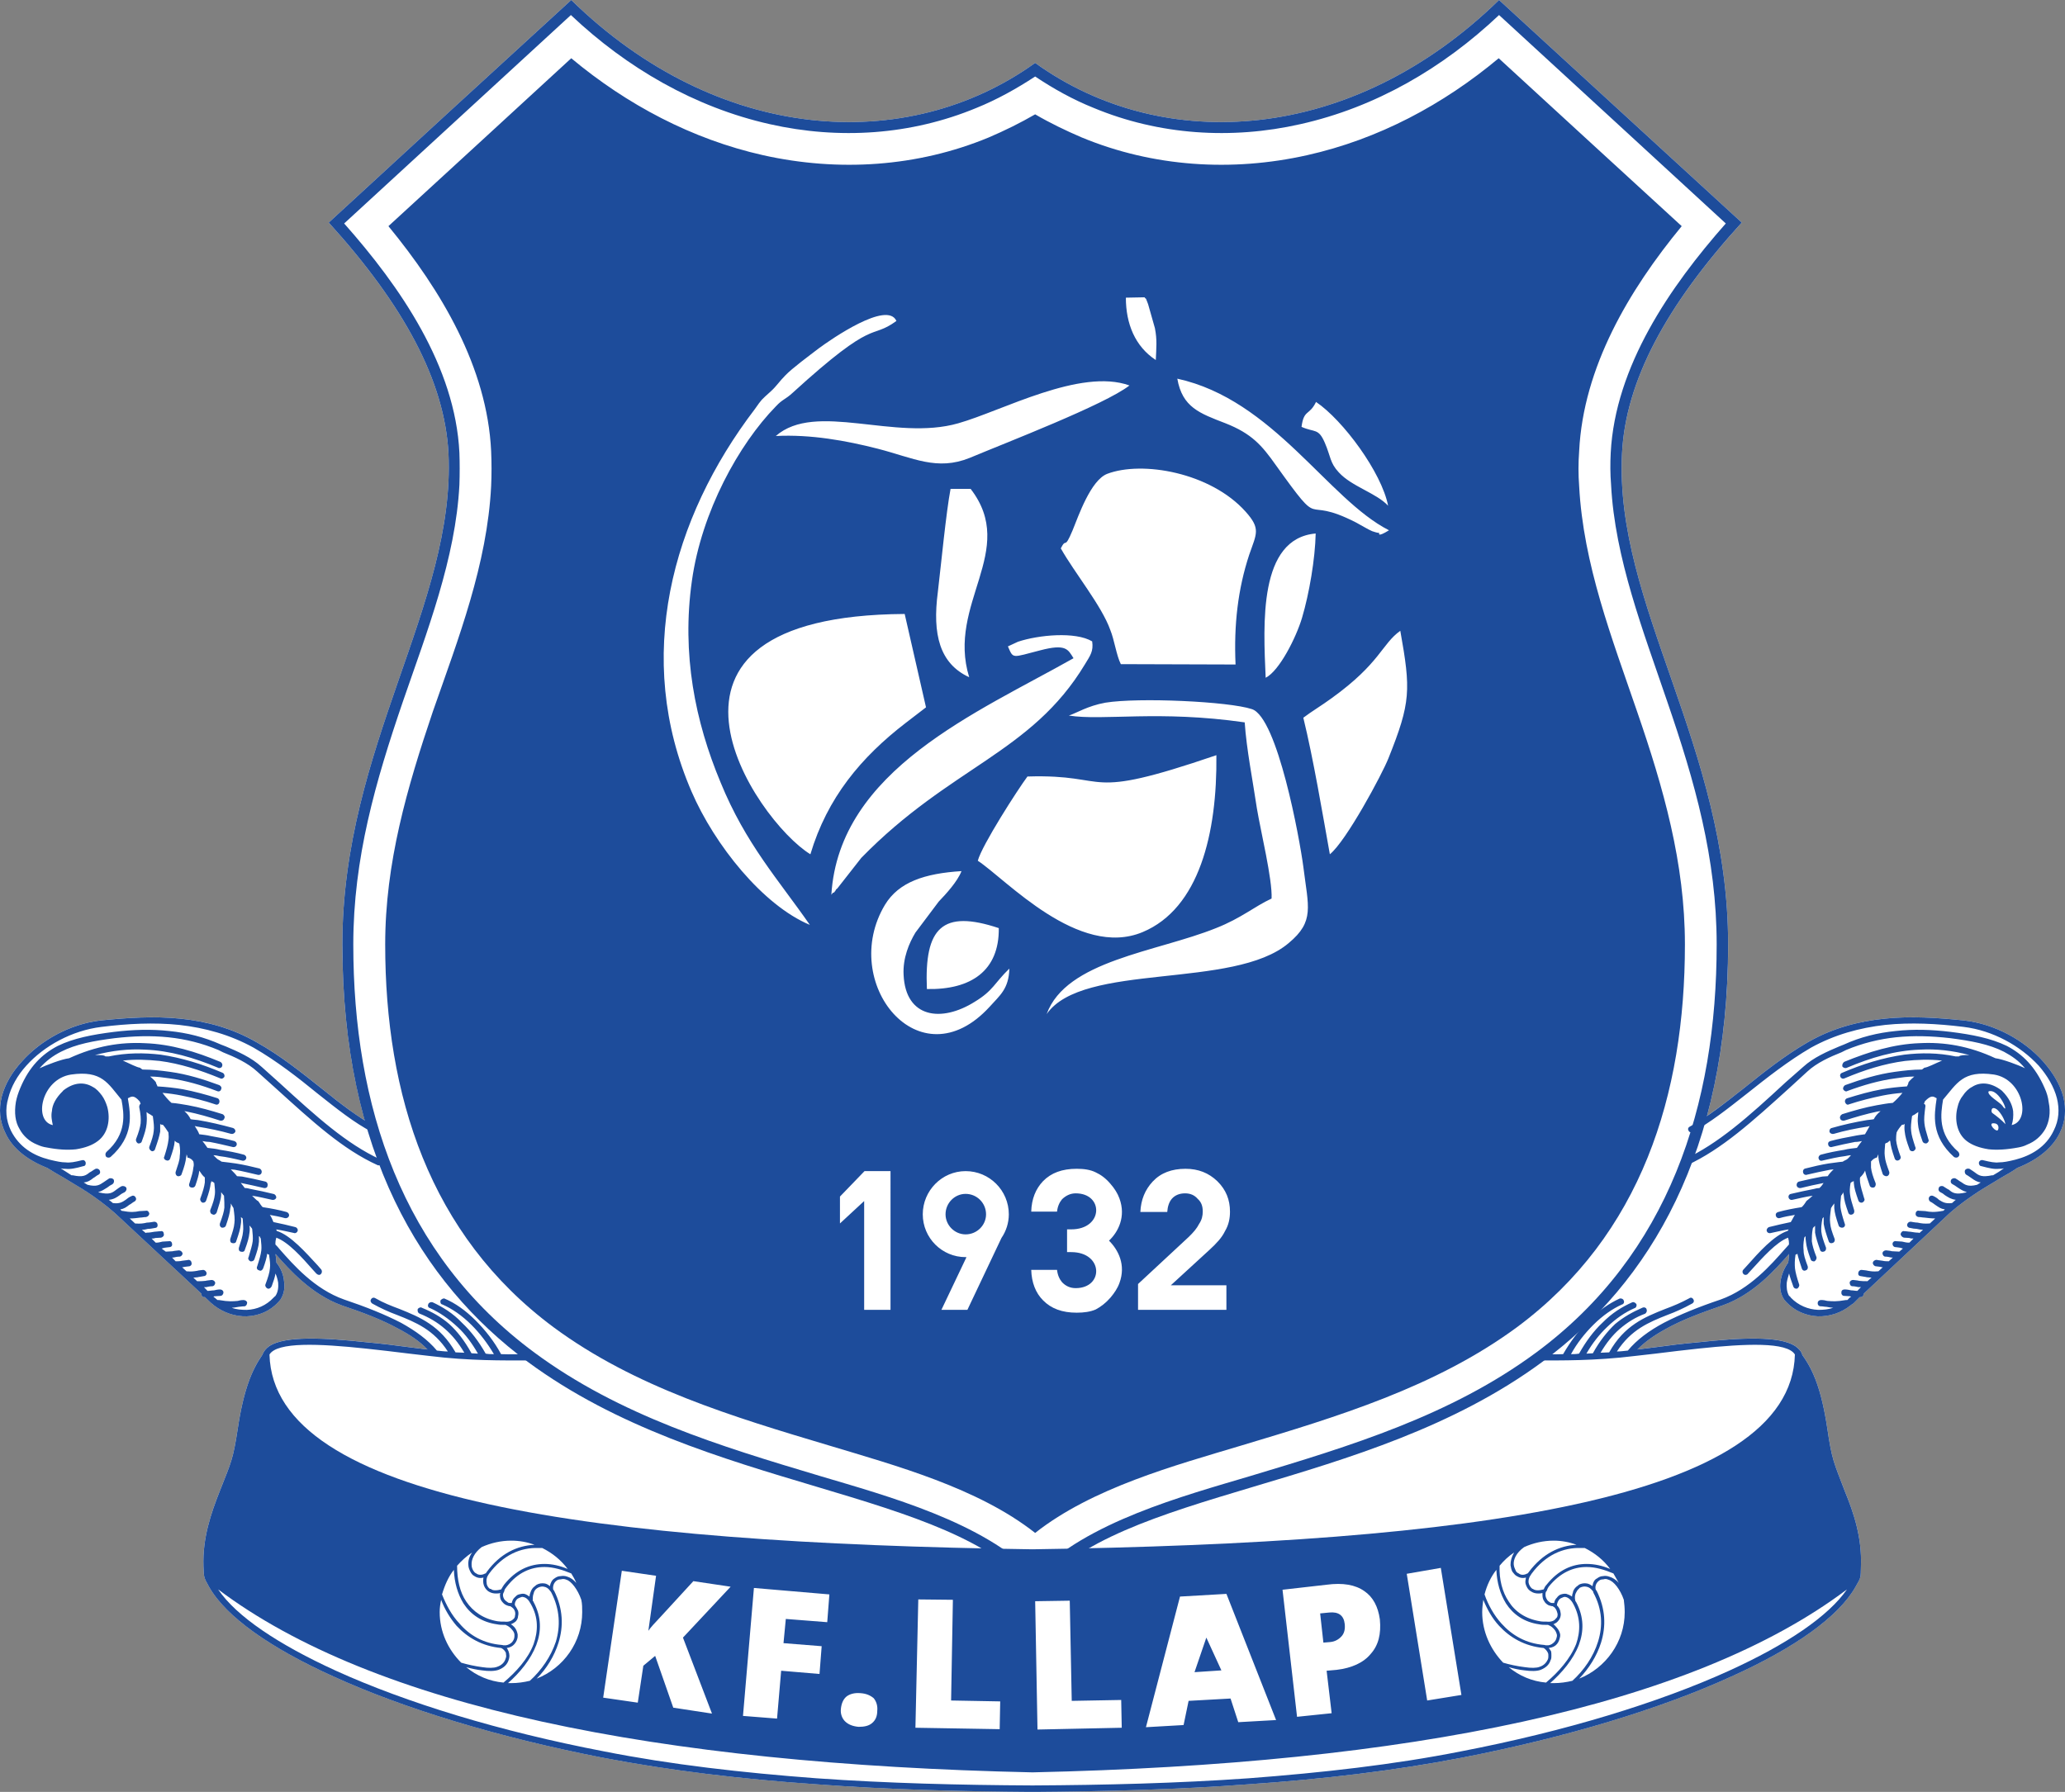
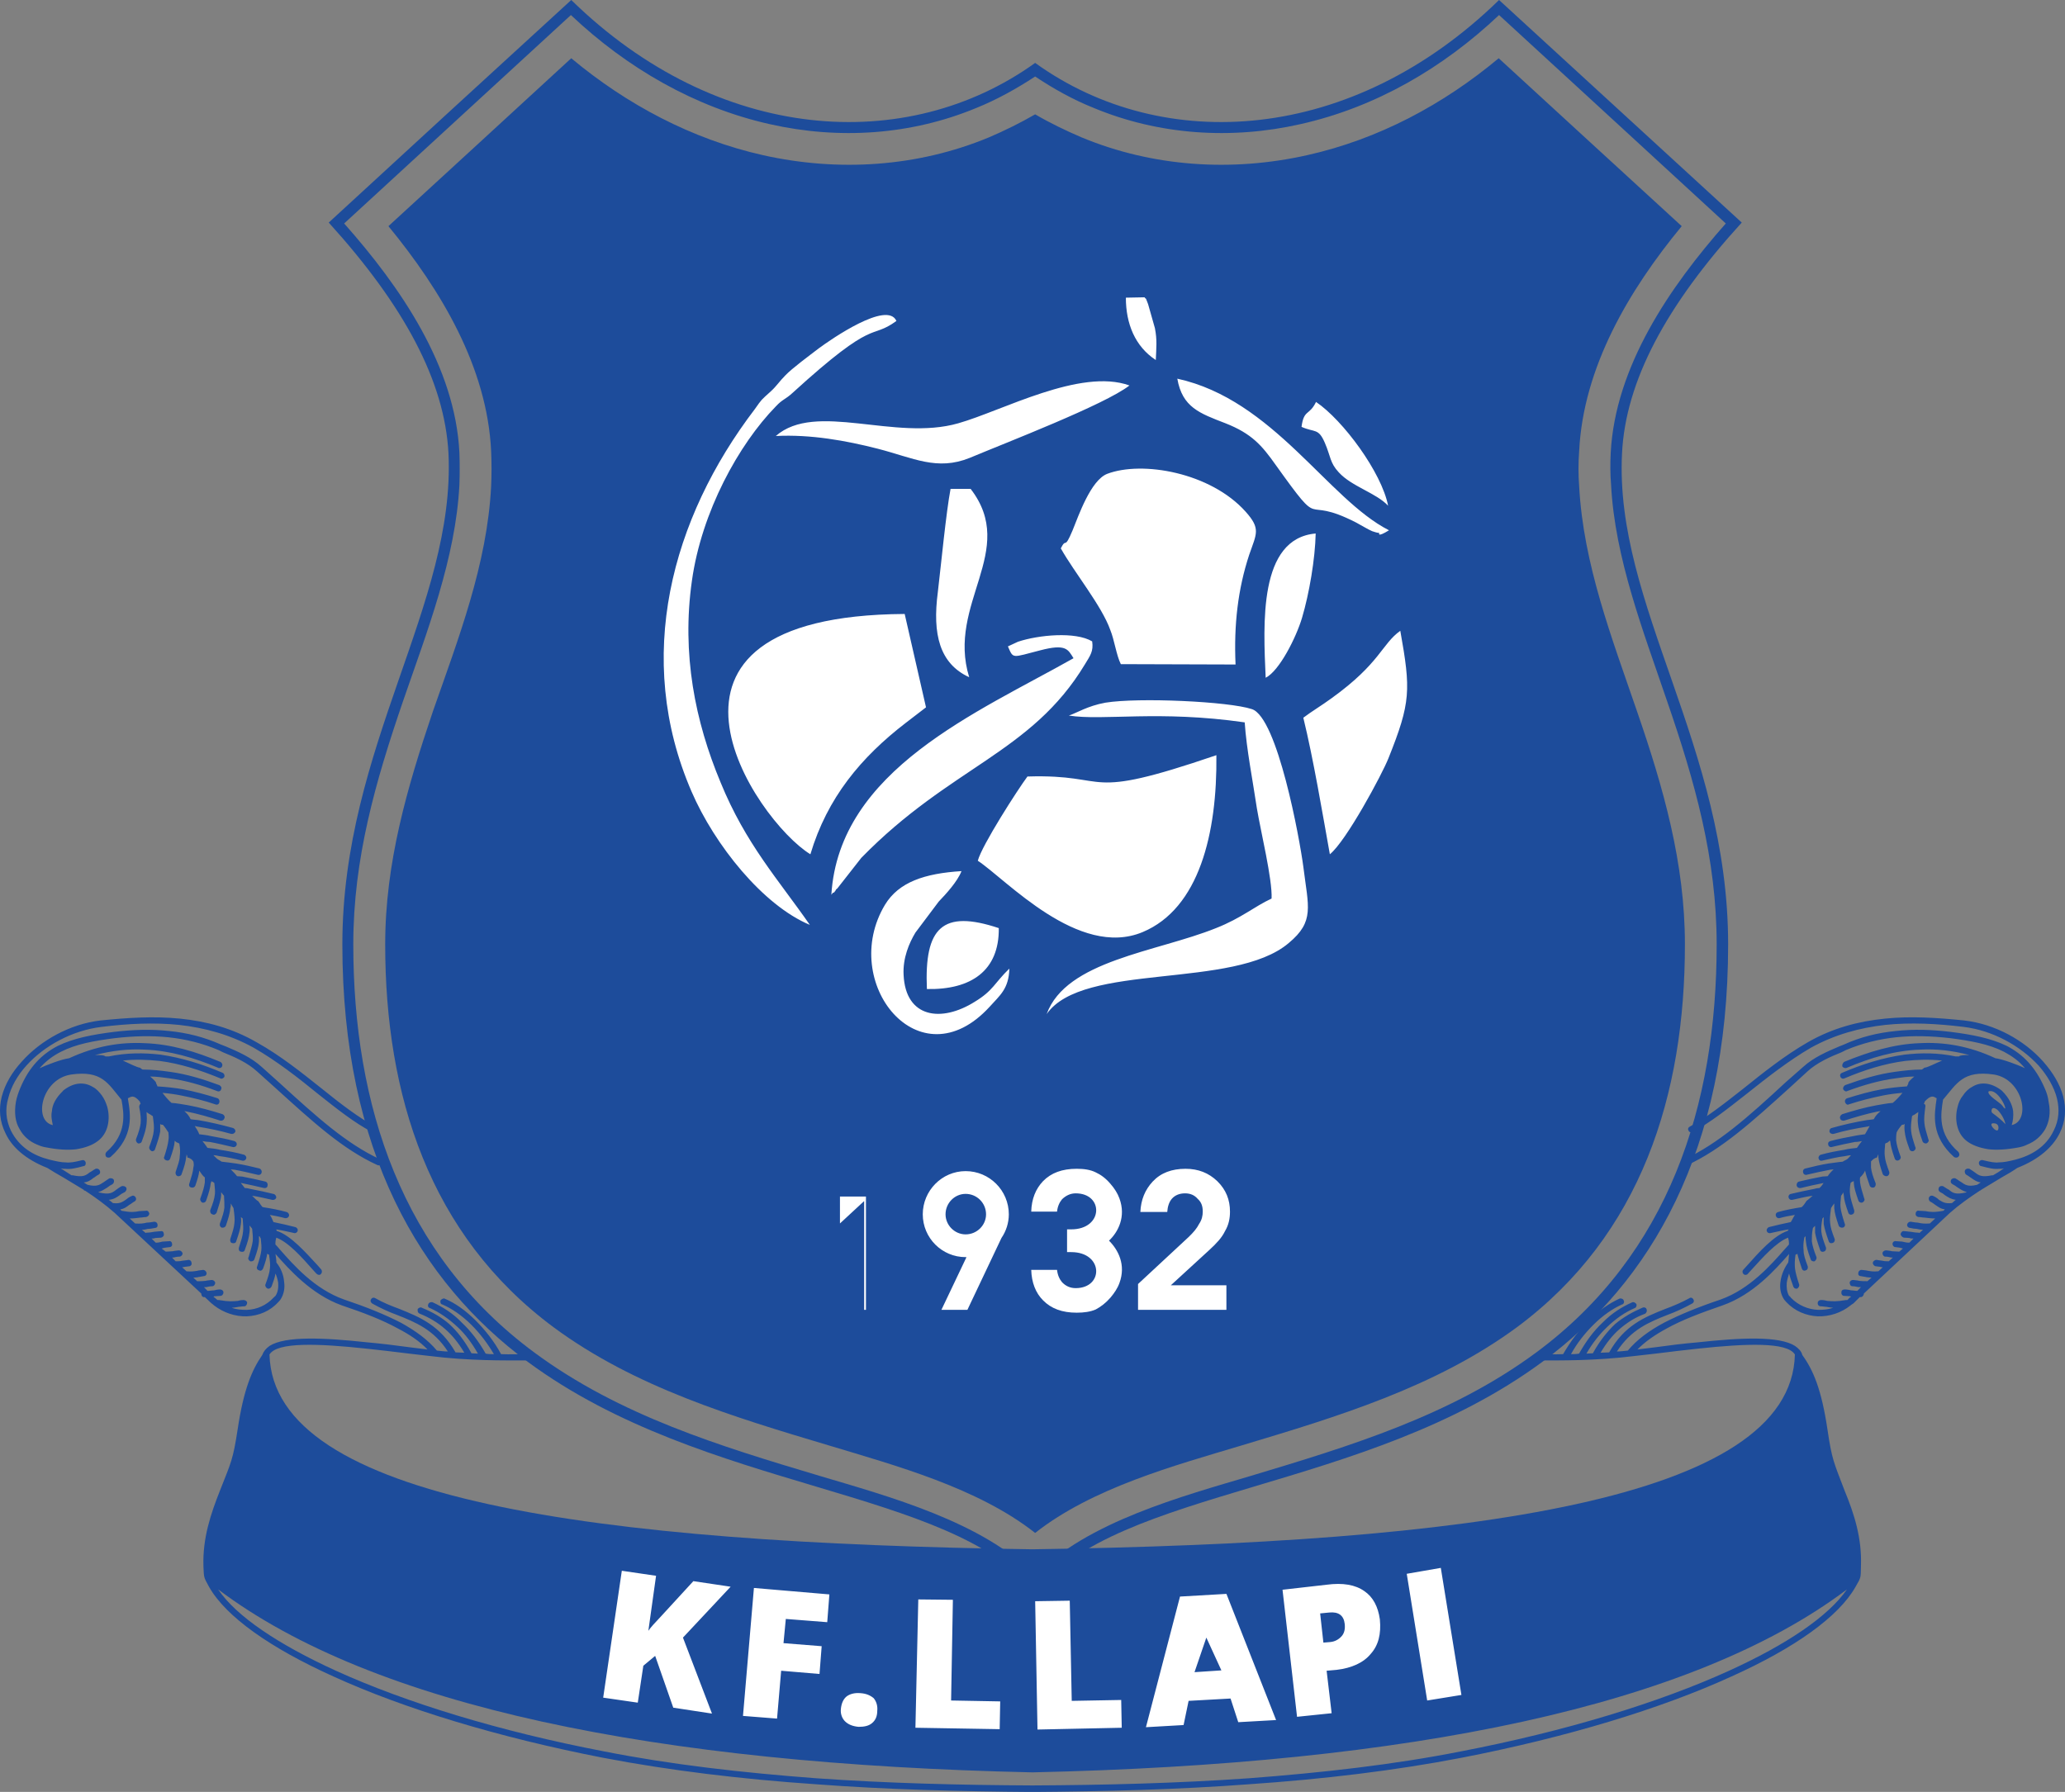
<svg xmlns="http://www.w3.org/2000/svg" width="275" height="238.686" viewBox="26.138 22.744 275 238.686" xml:space="preserve">
  <rect x="26.138" y="22.744" width="275" height="238.686" fill="#808080" stroke="none" />
  <g>
-     <path fill-rule="evenodd" clip-rule="evenodd" fill="#FFFFFF" d="M74.716,171.985c-1.91-6.852-2.984-14.633-2.984-23.441 c0-26.377,15.087-45.235,14.132-65.406c-0.501-9.644-5.944-19.717-15.946-30.746c10.718-9.882,21.508-19.765,32.297-29.647 c19.526,19.097,44.687,20.672,61.778,8.379c17.044,12.293,42.204,10.718,61.778-8.379c10.79,9.883,21.532,19.766,32.321,29.647 c-10.049,11.029-15.469,21.103-15.945,30.746c-1.026,20.171,14.131,39.029,14.131,65.406c0,8.546-1.003,16.137-2.817,22.845 c1.528-1.051,3.127-2.292,4.823-3.629c2.649-2.124,5.513-4.416,8.594-6.183c3.27-1.886,6.73-2.793,10.263-3.15 c3.438-0.358,7.019-0.119,10.528,0.238c4.201,0.478,8.067,2.674,10.551,5.467c1.288,1.456,2.244,3.032,2.673,4.654 c0.43,1.695,0.312,3.342-0.477,4.918c-0.908,1.814-2.723,3.461-5.634,4.606c-0.621,0.431-1.337,0.859-2.077,1.266 c-0.906,0.549-1.814,1.099-2.721,1.646c-0.072,0.048-0.12,0.12-0.192,0.12c-1.383,0.907-2.768,1.886-3.985,2.96l-11.459,10.742l0,0 c0,0.238-0.19,0.477-0.429,0.477H273.8l-0.788,0.788c-0.12,0.119-0.311,0.191-0.431,0.311c-1.218,0.979-2.793,1.504-4.369,1.456 c-1.503-0.071-3.031-0.668-4.176-1.886c-0.12-0.119-0.192-0.238-0.311-0.357l0,0c-0.478-0.74-0.598-1.576-0.478-2.364 c0.119-0.979,0.548-1.886,1.026-2.554l0,0c0.071-0.358,0.071-0.717,0.118-1.146c-1.813,2.053-4.725,5.395-8.854,6.851 c-2.841,0.979-5.396,1.934-7.448,3.079c-1.505,0.812-2.84,1.719-3.892,2.793l2.316-0.286c1.885-0.263,3.819-0.502,5.752-0.669 c5.705-0.62,10.789-0.859,12.914,0.479l0,0l0,0c0.502,0.357,0.86,0.716,0.979,1.217c1.458,2.005,2.555,4.606,3.343,9.883 c0.597,4.059,0.835,4.368,2.291,8.188c1.267,3.079,2.315,6.302,2.173,10.05c-0.048,1.527,0.072,1.408-0.716,2.745 c-2.245,3.986-8.117,8.164-16.495,11.936c-9.382,4.297-21.938,8.116-35.949,10.837c-8.905,1.719-18.501,2.864-28.312,3.533 c-9.524,0.716-19.216,0.955-28.86,1.026c-9.644-0.071-19.407-0.311-28.86-1.026c-9.811-0.669-19.383-1.814-28.358-3.533 c-13.941-2.721-26.497-6.54-35.902-10.837c-8.355-3.771-14.299-7.949-16.542-11.936c-0.74-1.337-0.668-1.218-0.74-2.745 c-0.119-3.748,0.979-6.971,2.196-10.05c1.504-3.819,1.743-4.129,2.363-8.188c0.788-5.276,1.886-7.878,3.271-9.883 c0.19-0.501,0.477-0.859,0.979-1.217l0,0l0,0c2.101-1.338,7.209-1.099,12.962-0.479c1.886,0.167,3.819,0.406,5.753,0.669 l2.315,0.286c-1.026-1.074-2.363-1.981-3.939-2.793c-2.077-1.146-4.559-2.101-7.471-3.079c-4.058-1.456-7.018-4.798-8.833-6.851 c0.048,0.429,0.12,0.787,0.12,1.146l0,0c0.549,0.668,0.955,1.575,1.026,2.554c0.12,0.788,0,1.624-0.477,2.364l0,0 c-0.072,0.119-0.191,0.238-0.31,0.357c-1.099,1.218-2.602,1.814-4.178,1.886c-1.528,0.048-3.104-0.478-4.369-1.456 c-0.119-0.119-0.238-0.191-0.381-0.311l-0.835-0.788h-0.12c-0.239,0-0.358-0.238-0.358-0.477l0,0l-11.53-10.742 c-1.218-1.074-2.554-2.053-3.939-2.96c-0.119,0-0.19-0.072-0.19-0.12c-0.907-0.548-1.815-1.098-2.722-1.646 c-0.716-0.406-1.456-0.835-2.125-1.266c-2.912-1.146-4.727-2.792-5.562-4.606c-0.788-1.576-0.931-3.223-0.501-4.918 c0.43-1.622,1.337-3.198,2.674-4.654c2.483-2.793,6.374-4.989,10.479-5.467c3.581-0.357,7.089-0.597,10.622-0.238 c3.509,0.357,6.899,1.265,10.169,3.15c3.175,1.767,6.016,4.059,8.689,6.183C70.992,169.359,72.877,170.84,74.716,171.985 L74.716,171.985z" />
    <path fill-rule="evenodd" clip-rule="evenodd" fill="#1D4C9B" d="M163.993,234.885c-11.195-14.084-43.947-13.296-67.579-30.746 c-14.322-10.599-24.683-28.072-24.683-55.596c0-26.377,15.087-45.235,14.132-65.406c-0.501-9.644-5.944-19.717-15.946-30.746 c10.718-9.882,21.508-19.765,32.297-29.647c19.526,19.097,44.687,20.672,61.778,8.379c17.044,12.293,42.204,10.718,61.778-8.379 c10.79,9.883,21.532,19.766,32.321,29.647c-10.049,11.029-15.469,21.103-15.945,30.746c-1.026,20.171,14.131,39.029,14.131,65.406 c0,27.523-10.36,44.997-24.73,55.596C207.891,221.59,175.164,220.802,163.993,234.885L163.993,234.885z M250.095,52.869 c-8.116-7.447-16.257-14.896-24.372-22.367c-7.401,6.183-16.018,10.79-25.518,12.914c-10.002,2.244-20.506,1.576-30.007-2.363 c-2.124-0.907-4.249-1.934-6.206-3.079c-1.981,1.146-4.058,2.172-6.183,3.079c-9.5,3.939-20.004,4.607-30.054,2.363 c-9.453-2.124-18.142-6.731-25.542-12.914c-8.116,7.472-16.232,14.92-24.348,22.367c7.018,8.546,13.153,18.811,13.678,29.958 c0.071,1.576,0.071,3.151,0,4.679c-0.525,10.408-4.344,20.243-7.758,30.006c-3.438,10.169-6.35,20.171-6.35,31.032 c0,20.004,5.824,38.671,22.415,50.988c10.813,7.997,23.895,11.936,36.689,15.755c8.856,2.674,19.813,5.634,27.452,11.649 c7.637-6.016,18.571-8.976,27.475-11.649c12.723-3.819,25.827-7.758,36.689-15.755c16.591-12.317,22.367-30.984,22.367-50.988 c0-10.861-2.865-20.863-6.373-31.032c-3.343-9.763-7.162-19.598-7.711-30.006c-0.118-1.527-0.118-3.103,0-4.679 C236.99,71.679,243.053,61.415,250.095,52.869L250.095,52.869z M71.97,52.51c7.472,8.427,14.8,19.05,15.349,30.556 c0.048,1.408,0.048,2.793,0,4.249c-0.501,9.811-4.321,19.574-7.52,28.859c-3.652,10.671-6.612,20.911-6.612,32.369 c0,21.412,6.421,41.297,24.134,54.378c11.339,8.379,24.659,12.438,38.002,16.424c8.976,2.673,21.818,6.135,28.669,13.296 c6.802-7.161,19.716-10.623,28.692-13.296c13.271-3.986,26.663-8.045,38.003-16.424c17.712-13.081,24.063-32.966,24.063-54.378 c0-11.458-2.913-21.698-6.589-32.369c-3.151-9.285-6.971-19.049-7.473-28.859c-0.118-1.456-0.118-2.841-0.048-4.249 c0.598-11.506,7.879-22.129,15.326-30.556c-10.05-9.262-20.123-18.499-30.196-27.762c-7.449,7.042-16.424,12.294-26.474,14.537 c-9.166,2.077-18.81,1.457-27.523-2.172c-2.745-1.098-5.347-2.554-7.781-4.178c-2.483,1.624-5.085,3.08-7.806,4.178 c-8.736,3.629-18.309,4.249-27.523,2.172c-10.002-2.243-19.049-7.495-26.497-14.537C92.094,34.011,82.044,43.249,71.97,52.51 L71.97,52.51z" />
-     <path fill-rule="evenodd" clip-rule="evenodd" fill="#FFFFFF" d="M162.966 126.177c-1.265 1.695-6.063 9.143-6.612 11.22 3.771 2.482 13.415 13.081 21.96 9.5 7.521-3.15 9.932-13.152 9.812-23.56C169.889 129.566 174.496 125.818 162.966 126.177L162.966 126.177zM180.057 70.701c.072-1.647.192-2.674-.118-4.249l-.908-3.199c-.478-1.218-.118-.43-.478-.907l-2.481.048C176.072 65.855 177.289 68.886 180.057 70.701L180.057 70.701zM199.465 79.604c1.767.788 2.243.119 3.104 2.125.788 1.814.668 2.674 1.861 3.938 1.719 1.886 4.989 2.745 6.564 4.439-.86-4.439-6.017-11.409-9.597-13.821C200.492 78.148 199.776 77.242 199.465 79.604L199.465 79.604zM149.575 154.487c5.873.12 9.644-2.434 9.573-8.116C151.628 143.865 149.217 146.3 149.575 154.487L149.575 154.487zM194.69 113.024c1.814-.907 4.058-5.348 4.846-7.997.956-3.223 1.743-7.83 1.814-11.219C193.711 94.476 194.379 105.863 194.69 113.024L194.69 113.024zM211.113 93.379c-8.14-4.131-15.396-17.402-28.19-20.195.668 3.819 2.96 4.607 6.421 5.944 3.51 1.384 4.846 2.959 6.659 5.514 6.685 9.333 3.151 3.819 10.742 7.71.55.287 1.648.955 2.125 1.146.43.119.478.19.956.238C209.826 93.736 209.467 94.404 211.113 93.379L211.113 93.379zM152.726 87.864c-.597 3.15-1.265 10.121-1.695 13.749-.74 5.634.238 9.525 4.177 11.34-3.032-9.812 6.541-16.854.191-25.089H152.726zM160.556 151.766c-2.005 1.934-2.125 2.912-4.607 4.416-4.44 2.793-9.214 2.173-9.477-3.581-.12-2.243.74-4.248 1.576-5.633l3.103-4.13c.979-1.026 2.483-2.649 3.032-4.058-4.917.31-8.355 1.456-10.193 4.487-6.183 10.312 4.559 23.823 13.94 13.582C159.267 155.346 160.484 154.487 160.556 151.766L160.556 151.766zM129.452 80.822c4.655-.239 9.381.62 13.583 1.694 4.727 1.218 7.877 2.984 12.246 1.218 4.774-2.005 17.999-7.09 21.269-9.644-6.541-2.363-16.971 3.39-22.796 5.037C145.278 81.562 134.775 76.167 129.452 80.822L129.452 80.822zM199.704 118.347c1.337 5.466 2.555 12.747 3.533 18.189 2.173-1.742 6.97-10.67 7.806-12.795 2.983-7.447 2.983-9.095 1.576-16.972-2.484 1.766-2.65 4.296-9.144 8.975C202.138 116.724 200.802 117.511 199.704 118.347L199.704 118.347zM160.365 108.846c.74 1.694.478 1.504 4.296.525 3.462-.907 3.7-.12 4.44 1.05-12.747 7.209-31.223 14.848-32.25 31.51.048-.047.239-.357.239-.286.048.119.239-.19.311-.263 0-.048.119-.238.239-.286l3.199-4.082c11.888-12.175 22.63-13.941 29.767-25.757.739-1.218 1.169-1.767.979-3.079-2.244-1.337-7.161-.859-9.882.048L160.365 108.846 160.365 108.846zM133.987 145.942c-4.177-6.016-8.545-10.79-11.887-18.978-3.39-8.116-5.204-17.092-3.82-26.854 1.289-9.215 6.254-18.19 11.172-23.227.907-.979 1.265-.907 2.244-1.814 11.22-10.24 10.241-6.971 13.821-9.572-1.217-2.745-8.665 2.411-10.312 3.628-1.337 1.027-3.581 2.674-4.488 3.629-.788.787-1.146 1.408-1.934 2.124-1.336 1.218-1.146.979-2.125 2.364-11.1 14.561-16.137 33.108-8.426 50.94C121.312 135.319 127.757 143.34 133.987 145.942L133.987 145.942zM168.479 118.06c4.609.717 11.961-.74 23.419.907.238 3.557 1.073 7.759 1.623 11.458.502 3.032 2.077 9.453 1.957 12.008-2.315 1.073-4.01 2.602-7.399 3.938-7.949 3.199-19.956 4.297-22.558 11.459 4.797-6.971 24.921-3.223 32.248-9.477 3.463-2.889 2.603-4.774 1.935-10.169-.477-3.652-3.438-19.885-6.851-20.983-3.08-1.026-15.087-1.575-19.503-.859C170.963 116.771 169.459 117.75 168.479 118.06L168.479 118.06zM167.406 95.789c1.861 3.295 5.442 7.639 6.589 10.861.549 1.337.813 3.39 1.407 4.56l15.278.048c-.238-5.275.312-10.05 1.814-14.609.979-2.84 1.575-3.461-.477-5.753-4.68-5.228-13.775-6.803-18.43-5.036-2.196.859-3.819 5.585-4.607 7.52C167.812 96.171 168.193 94.214 167.406 95.789L167.406 95.789zM134.059 136.537c2.244-7.52 6.731-12.914 12.723-17.521l2.674-2.053-2.84-12.437C108.23 104.764 126.73 132.049 134.059 136.537L134.059 136.537zM154.731 178.741c3.199 0 5.753 2.602 5.753 5.753 0 1.146-.358 2.244-.979 3.15l-4.536 9.572h-3.461l3.341-7.019h-.119c-3.151 0-5.705-2.554-5.705-5.704C149.026 181.343 151.58 178.741 154.731 178.741L154.731 178.741zM154.731 181.772c1.504 0 2.721 1.217 2.721 2.722 0 1.456-1.217 2.673-2.721 2.673-1.456 0-2.673-1.217-2.673-2.673C152.058 182.989 153.275 181.772 154.731 181.772L154.731 181.772zM189.463 197.217h-11.769v-3.438l6.73-6.254c.622-.597 1.099-1.146 1.41-1.767.356-.525.477-1.074.477-1.623 0-.74-.19-1.266-.668-1.694-.431-.502-.979-.74-1.695-.74-.716 0-1.338.238-1.767.74-.358.429-.55 1.026-.598 1.742h-3.58c.072-1.623.622-2.961 1.647-4.059 1.074-1.146 2.53-1.694 4.369-1.694 1.694 0 3.079.549 4.226 1.646 1.169 1.146 1.693 2.483 1.693 4.059 0 .907-.167 1.767-.667 2.603-.406.859-1.146 1.646-2.055 2.481l-5.154 4.728h7.399V197.217L189.463 197.217zM166.906 191.893c.07.669.309 1.218.667 1.647.502.525 1.1.787 1.814.787 3.771 0 3.701-4.798-.597-4.798l0 0 0 0 0 0h-.55v-.62-1.814-.597h.55l0 0 0 0 0 0c4.298 0 4.368-4.798.597-4.798-.715 0-1.313.31-1.814.787-.358.43-.597.979-.667 1.647h-3.437c.048-1.694.595-3.032 1.575-4.059 1.074-1.098 2.529-1.646 4.487-1.646.955 0 1.813.119 2.529.478.67.31 1.337.788 1.959 1.527.524.597.954 1.266 1.192 1.934.908 2.435-.166 4.488-1.385 5.634 1.219 1.217 2.293 3.223 1.385 5.657-.238.668-.668 1.313-1.192 1.934-.622.716-1.289 1.218-1.959 1.575-.716.311-1.574.43-2.529.43-1.958 0-3.413-.549-4.487-1.646-.98-.979-1.527-2.364-1.575-4.059H166.906L166.906 191.893zM144.729 197.217h-3.509v-14.489l-3.223 2.983v-3.581l3.271-3.389h3.461V197.217L144.729 197.217z" />
+     <path fill-rule="evenodd" clip-rule="evenodd" fill="#FFFFFF" d="M162.966 126.177c-1.265 1.695-6.063 9.143-6.612 11.22 3.771 2.482 13.415 13.081 21.96 9.5 7.521-3.15 9.932-13.152 9.812-23.56C169.889 129.566 174.496 125.818 162.966 126.177L162.966 126.177zM180.057 70.701c.072-1.647.192-2.674-.118-4.249l-.908-3.199c-.478-1.218-.118-.43-.478-.907l-2.481.048C176.072 65.855 177.289 68.886 180.057 70.701L180.057 70.701zM199.465 79.604c1.767.788 2.243.119 3.104 2.125.788 1.814.668 2.674 1.861 3.938 1.719 1.886 4.989 2.745 6.564 4.439-.86-4.439-6.017-11.409-9.597-13.821C200.492 78.148 199.776 77.242 199.465 79.604L199.465 79.604zM149.575 154.487c5.873.12 9.644-2.434 9.573-8.116C151.628 143.865 149.217 146.3 149.575 154.487L149.575 154.487zM194.69 113.024c1.814-.907 4.058-5.348 4.846-7.997.956-3.223 1.743-7.83 1.814-11.219C193.711 94.476 194.379 105.863 194.69 113.024L194.69 113.024zM211.113 93.379c-8.14-4.131-15.396-17.402-28.19-20.195.668 3.819 2.96 4.607 6.421 5.944 3.51 1.384 4.846 2.959 6.659 5.514 6.685 9.333 3.151 3.819 10.742 7.71.55.287 1.648.955 2.125 1.146.43.119.478.19.956.238C209.826 93.736 209.467 94.404 211.113 93.379L211.113 93.379zM152.726 87.864c-.597 3.15-1.265 10.121-1.695 13.749-.74 5.634.238 9.525 4.177 11.34-3.032-9.812 6.541-16.854.191-25.089H152.726zM160.556 151.766c-2.005 1.934-2.125 2.912-4.607 4.416-4.44 2.793-9.214 2.173-9.477-3.581-.12-2.243.74-4.248 1.576-5.633l3.103-4.13c.979-1.026 2.483-2.649 3.032-4.058-4.917.31-8.355 1.456-10.193 4.487-6.183 10.312 4.559 23.823 13.94 13.582C159.267 155.346 160.484 154.487 160.556 151.766L160.556 151.766zM129.452 80.822c4.655-.239 9.381.62 13.583 1.694 4.727 1.218 7.877 2.984 12.246 1.218 4.774-2.005 17.999-7.09 21.269-9.644-6.541-2.363-16.971 3.39-22.796 5.037C145.278 81.562 134.775 76.167 129.452 80.822L129.452 80.822zM199.704 118.347c1.337 5.466 2.555 12.747 3.533 18.189 2.173-1.742 6.97-10.67 7.806-12.795 2.983-7.447 2.983-9.095 1.576-16.972-2.484 1.766-2.65 4.296-9.144 8.975C202.138 116.724 200.802 117.511 199.704 118.347L199.704 118.347zM160.365 108.846c.74 1.694.478 1.504 4.296.525 3.462-.907 3.7-.12 4.44 1.05-12.747 7.209-31.223 14.848-32.25 31.51.048-.047.239-.357.239-.286.048.119.239-.19.311-.263 0-.048.119-.238.239-.286l3.199-4.082c11.888-12.175 22.63-13.941 29.767-25.757.739-1.218 1.169-1.767.979-3.079-2.244-1.337-7.161-.859-9.882.048L160.365 108.846 160.365 108.846zM133.987 145.942c-4.177-6.016-8.545-10.79-11.887-18.978-3.39-8.116-5.204-17.092-3.82-26.854 1.289-9.215 6.254-18.19 11.172-23.227.907-.979 1.265-.907 2.244-1.814 11.22-10.24 10.241-6.971 13.821-9.572-1.217-2.745-8.665 2.411-10.312 3.628-1.337 1.027-3.581 2.674-4.488 3.629-.788.787-1.146 1.408-1.934 2.124-1.336 1.218-1.146.979-2.125 2.364-11.1 14.561-16.137 33.108-8.426 50.94C121.312 135.319 127.757 143.34 133.987 145.942L133.987 145.942zM168.479 118.06c4.609.717 11.961-.74 23.419.907.238 3.557 1.073 7.759 1.623 11.458.502 3.032 2.077 9.453 1.957 12.008-2.315 1.073-4.01 2.602-7.399 3.938-7.949 3.199-19.956 4.297-22.558 11.459 4.797-6.971 24.921-3.223 32.248-9.477 3.463-2.889 2.603-4.774 1.935-10.169-.477-3.652-3.438-19.885-6.851-20.983-3.08-1.026-15.087-1.575-19.503-.859C170.963 116.771 169.459 117.75 168.479 118.06L168.479 118.06zM167.406 95.789c1.861 3.295 5.442 7.639 6.589 10.861.549 1.337.813 3.39 1.407 4.56l15.278.048c-.238-5.275.312-10.05 1.814-14.609.979-2.84 1.575-3.461-.477-5.753-4.68-5.228-13.775-6.803-18.43-5.036-2.196.859-3.819 5.585-4.607 7.52C167.812 96.171 168.193 94.214 167.406 95.789L167.406 95.789zM134.059 136.537c2.244-7.52 6.731-12.914 12.723-17.521l2.674-2.053-2.84-12.437C108.23 104.764 126.73 132.049 134.059 136.537L134.059 136.537zM154.731 178.741c3.199 0 5.753 2.602 5.753 5.753 0 1.146-.358 2.244-.979 3.15l-4.536 9.572h-3.461l3.341-7.019h-.119c-3.151 0-5.705-2.554-5.705-5.704C149.026 181.343 151.58 178.741 154.731 178.741L154.731 178.741zM154.731 181.772c1.504 0 2.721 1.217 2.721 2.722 0 1.456-1.217 2.673-2.721 2.673-1.456 0-2.673-1.217-2.673-2.673C152.058 182.989 153.275 181.772 154.731 181.772L154.731 181.772zM189.463 197.217h-11.769v-3.438l6.73-6.254c.622-.597 1.099-1.146 1.41-1.767.356-.525.477-1.074.477-1.623 0-.74-.19-1.266-.668-1.694-.431-.502-.979-.74-1.695-.74-.716 0-1.338.238-1.767.74-.358.429-.55 1.026-.598 1.742h-3.58c.072-1.623.622-2.961 1.647-4.059 1.074-1.146 2.53-1.694 4.369-1.694 1.694 0 3.079.549 4.226 1.646 1.169 1.146 1.693 2.483 1.693 4.059 0 .907-.167 1.767-.667 2.603-.406.859-1.146 1.646-2.055 2.481l-5.154 4.728h7.399V197.217L189.463 197.217zM166.906 191.893c.07.669.309 1.218.667 1.647.502.525 1.1.787 1.814.787 3.771 0 3.701-4.798-.597-4.798l0 0 0 0 0 0h-.55v-.62-1.814-.597h.55l0 0 0 0 0 0c4.298 0 4.368-4.798.597-4.798-.715 0-1.313.31-1.814.787-.358.43-.597.979-.667 1.647h-3.437c.048-1.694.595-3.032 1.575-4.059 1.074-1.098 2.529-1.646 4.487-1.646.955 0 1.813.119 2.529.478.67.31 1.337.788 1.959 1.527.524.597.954 1.266 1.192 1.934.908 2.435-.166 4.488-1.385 5.634 1.219 1.217 2.293 3.223 1.385 5.657-.238.668-.668 1.313-1.192 1.934-.622.716-1.289 1.218-1.959 1.575-.716.311-1.574.43-2.529.43-1.958 0-3.413-.549-4.487-1.646-.98-.979-1.527-2.364-1.575-4.059H166.906L166.906 191.893zM144.729 197.217h-3.509v-14.489l-3.223 2.983v-3.581h3.461V197.217L144.729 197.217z" />
    <path fill="#1D4C9B" d="M272.104,164.967c-0.238,0.119-0.502,0-0.62-0.167c-0.048-0.238,0.071-0.501,0.262-0.62 c3.271-1.337,6.589-2.363,10.051-2.483c3.223-0.167,6.54,0.358,10.073,2.006c0.955,0.119,3.078,0.907,3.938,1.337 c-0.788-0.979-1.767-1.647-2.793-2.196c-2.005-1.026-4.416-1.456-7.161-1.814c-2.531-0.286-4.893-0.358-7.209-0.119 c-2.245,0.239-4.488,0.787-6.659,1.695l-0.622,0.31c-1.503,0.598-3.27,1.385-4.534,2.555l-2.316,2.124 c-5.085,4.607-9.095,8.235-13.702,10.36c-0.238,0.048-0.477,0-0.549-0.239c-0.119-0.19,0-0.501,0.19-0.549 c4.488-2.076,8.498-5.633,13.464-10.24l2.363-2.077c1.385-1.265,3.223-2.053,4.798-2.721l0.598-0.239 c2.243-1.026,4.534-1.575,6.922-1.813c2.364-0.264,4.773-0.191,7.328,0.119c2.84,0.357,5.324,0.835,7.449,1.861 c2.123,1.099,3.818,2.793,5.036,5.586c0.309,0.669,0.477,1.266,0.549,1.886c0.31,1.456,0.048,2.674-0.431,3.581 c-0.548,0.954-1.383,1.694-2.435,2.101c-0.358,0.191-0.787,0.311-1.193,0.382c-1.526,0.286-2.864,0.357-3.938,0.238 c-1.219-0.19-2.198-0.549-2.913-1.098c-1.337-1.026-1.646-2.912-1.218-4.535c0.119-0.55,0.359-1.099,0.716-1.528 c0.311-0.477,0.74-0.907,1.217-1.146c1.026-0.669,2.437-0.669,3.939,0.478l0.072,0.071c0.906,0.907,1.336,1.814,1.456,2.674 c0.048,0.668,0,1.265-0.191,1.862c2.603-0.55,1.528-6.111-2.363-6.732c-4.13-0.596-4.918,1.17-6.779,3.343 c-0.31,1.933-0.74,4.559,2.053,6.97c0.12,0.191,0.192,0.43,0,0.62c-0.119,0.168-0.43,0.168-0.596,0.048 c-3.104-2.793-2.627-5.633-2.315-7.758v-0.071c-0.43-0.239-0.718-0.478-1.576,0.43c0,0.071-0.048,0.19-0.12,0.311 c0.191,0.048,0.238,0.238,0.191,0.43c-0.119,0.954-0.191,1.575-0.119,2.172c0.048,0.549,0.238,1.146,0.525,2.125 c0.119,0.19,0,0.429-0.239,0.548c-0.238,0.049-0.477-0.071-0.549-0.31c-0.357-1.026-0.55-1.623-0.598-2.291 c-0.07-0.502,0-0.979,0.048-1.576c-0.166,0.119-0.356,0.238-0.524,0.358c-0.118,0.047-0.263,0.119-0.311,0.19 c-0.119,0.907-0.191,1.433-0.119,1.981c0.048,0.549,0.239,1.17,0.55,2.125c0.118,0.19,0,0.429-0.238,0.549 c-0.264,0.071-0.502-0.048-0.55-0.311c-0.382-1.026-0.549-1.623-0.621-2.291c-0.048-0.312-0.048-0.669,0-1.026 c-0.119,0.119-0.167,0.119-0.286,0.119h-0.071c-0.311,0.357-0.549,0.668-0.717,1.026c-0.071,0.429-0.071,0.716-0.071,1.026 c0.071,0.621,0.239,1.217,0.598,2.195c0.07,0.168-0.048,0.406-0.24,0.479c-0.238,0.119-0.478,0-0.548-0.239 c-0.358-1.026-0.526-1.646-0.597-2.315l-0.073-0.048c-0.118,0.119-0.238,0.238-0.356,0.286c-0.12,0-0.168,0.071-0.24,0.12 c-0.048,0.668-0.118,1.17-0.048,1.646c0.048,0.597,0.24,1.146,0.598,2.125c0.047,0.238-0.071,0.477-0.31,0.549 c-0.168,0.048-0.431-0.072-0.55-0.239c-0.358-1.05-0.526-1.646-0.597-2.315c0-0.119,0-0.238,0-0.357 c-0.072,0.119-0.12,0.31-0.19,0.43c-0.286,0.048-0.55,0.238-0.788,0.524c0,0.312,0,0.55,0,0.813c0.07,0.597,0.238,1.146,0.62,2.1 c0.048,0.264-0.071,0.502-0.238,0.55c-0.264,0.071-0.502-0.048-0.55-0.238c-0.309-0.836-0.502-1.457-0.62-2.005 c-0.168,0.381-0.406,0.667-0.668,0.906c-0.047,0.263,0,0.43,0,0.668c0.071,0.55,0.262,1.171,0.548,2.125 c0.12,0.191,0,0.43-0.238,0.549c-0.238,0.071-0.477-0.048-0.549-0.31c-0.357-1.026-0.548-1.624-0.596-2.292 c0-0.072,0-0.191,0-0.239c-0.192,0.048-0.311,0.119-0.431,0.239c-0.119,0.668-0.119,1.099-0.071,1.504 c0.071,0.621,0.262,1.169,0.55,2.124c0.07,0.239-0.048,0.502-0.24,0.55c-0.238,0.119-0.478,0-0.548-0.239 c-0.358-1.026-0.55-1.646-0.597-2.315c0-0.119-0.073-0.238-0.073-0.405c-0.047,0.167-0.166,0.357-0.286,0.477 c-0.07,0.669-0.118,1.146-0.07,1.576c0.07,0.549,0.238,1.146,0.548,2.124c0.12,0.239,0,0.478-0.238,0.549 c-0.239,0.048-0.478-0.071-0.55-0.238c-0.356-1.05-0.548-1.719-0.596-2.363c0-0.19,0-0.382,0-0.621 c-0.19,0.239-0.311,0.431-0.431,0.621c-0.118,0.907-0.19,1.456-0.118,1.981c0.048,0.62,0.238,1.17,0.597,2.125 c0.071,0.238-0.048,0.5-0.311,0.548c-0.168,0.072-0.406,0-0.478-0.238c-0.358-1.026-0.549-1.647-0.669-2.315 c0-0.286,0-0.597,0-0.907l-0.166,0.191c-0.144,0.788-0.191,1.265-0.144,1.767c0.071,0.596,0.262,1.146,0.62,2.124 c0.048,0.238-0.072,0.478-0.311,0.525c-0.166,0.071-0.43,0-0.477-0.239c-0.359-1.026-0.55-1.622-0.668-2.291 c0-0.311,0-0.621,0-0.907l0,0c-0.191,0.167-0.312,0.286-0.312,0.405l0,0c-0.12,0.669-0.12,1.171-0.12,1.647 c0.073,0.55,0.24,1.146,0.622,2.124c0.048,0.168-0.072,0.431-0.263,0.55c-0.239,0.048-0.478-0.071-0.525-0.311 c-0.381-1.026-0.549-1.646-0.62-2.315c-0.049-0.238-0.049-0.478-0.049-0.717l0,0c-0.144,0.12-0.19,0.192-0.19,0.312 c-0.119,0.668-0.119,1.146-0.071,1.574c0,0.598,0.19,1.146,0.55,2.125c0.07,0.239-0.048,0.478-0.239,0.525 c-0.239,0.144-0.479,0-0.549-0.239c-0.286-0.835-0.479-1.455-0.597-1.98c-0.073,0.048-0.073,0.119-0.12,0.119 c-0.071,0-0.071,0-0.119,0c-0.12,0.836-0.12,1.313-0.072,1.861c0.072,0.55,0.238,1.17,0.55,2.126 c0.072,0.19-0.072,0.429-0.238,0.548c-0.239,0.071-0.478-0.048-0.55-0.31c-0.238-0.669-0.43-1.194-0.55-1.695 c-0.118,0.382-0.238,0.788-0.309,1.217c-0.048,0.598,0,1.219,0.309,1.767c0.12,0.048,0.191,0.167,0.239,0.239 c0.979,1.026,2.315,1.575,3.652,1.623c0.668,0,1.338-0.048,1.982-0.286c-0.288,0-0.598-0.071-0.908-0.119 c-0.238,0-0.477-0.072-0.788-0.072c-0.238,0-0.406-0.238-0.358-0.478c0-0.19,0.191-0.357,0.431-0.357 c0.31,0,0.596,0.048,0.836,0.119c0.668,0.048,1.17,0.119,2.507-0.119c0.048,0,0.118,0,0.166,0c0.072-0.071,0.19-0.144,0.238-0.263 l0.264-0.168l-0.144-0.071c-0.238,0-0.477-0.048-0.788-0.048c-0.238,0-0.406-0.238-0.358-0.501c0-0.239,0.191-0.358,0.43-0.358 c0.358,0,0.597,0.072,0.86,0.119c0.286,0,0.524,0.072,0.835,0.072l0.478-0.501c-0.119,0-0.239,0-0.358,0 c-0.239-0.048-0.478-0.119-0.788-0.119c-0.238,0-0.357-0.238-0.357-0.479c0-0.19,0.239-0.357,0.43-0.357 c0.358,0.048,0.597,0.048,0.835,0.119c0.359,0.048,0.668,0.048,1.1,0.048l0.547-0.477c-0.19,0-0.429-0.049-0.62-0.049 c-0.238-0.071-0.477-0.071-0.787-0.144c-0.239,0-0.406-0.166-0.358-0.405c0-0.238,0.192-0.43,0.431-0.43 c0.356,0.048,0.595,0.048,0.858,0.12c0.406,0.071,0.788,0.119,1.265,0.071c0,0,0.048,0,0.12,0l0.597-0.549h-0.167 c-0.191-0.072-0.43-0.072-0.74-0.12c-0.238,0-0.43-0.262-0.43-0.43c0-0.238,0.264-0.43,0.502-0.43 c0.286,0.072,0.549,0.072,0.788,0.12c0.286,0.071,0.597,0.071,0.835,0.071l0.548-0.501h-0.238c-0.191-0.049-0.478-0.12-0.788-0.12 c-0.19,0-0.356-0.238-0.356-0.43c0-0.238,0.238-0.406,0.477-0.406c0.311,0.048,0.55,0.048,0.788,0.12 c0.311,0,0.62,0.048,0.906,0.048c0,0,0,0,0.072,0l0.477-0.406l-0.238-0.071c-0.19-0.071-0.429-0.071-0.74-0.119 c-0.238,0-0.406-0.191-0.406-0.431c0-0.238,0.24-0.429,0.479-0.357c0.31,0,0.55,0.048,0.788,0.048 c0.31,0.071,0.597,0.143,0.858,0.143c0.048,0,0.048,0,0.12,0l0.55-0.548c-0.192,0-0.384,0-0.55-0.072 c-0.19,0-0.431-0.047-0.74-0.047c-0.238-0.072-0.429-0.264-0.429-0.502c0.07-0.238,0.262-0.43,0.5-0.357 c0.287,0,0.549,0.071,0.787,0.071c0.359,0.048,0.67,0.119,0.956,0.119c0.118,0,0.19,0,0.262,0.048l0.479-0.431 c-0.311,0-0.55-0.047-0.86-0.119c-0.238,0-0.549-0.048-0.836-0.119c-0.238,0-0.429-0.167-0.429-0.429 c0.048-0.239,0.238-0.406,0.477-0.406c0.312,0.047,0.622,0.119,0.908,0.119c0.502,0.119,0.979,0.167,1.575,0.119h0.071l0.717-0.668 c-0.597,0-0.955-0.071-1.457-0.119c-0.238,0-0.477-0.072-0.788-0.072c-0.238-0.048-0.404-0.238-0.356-0.478 c0-0.238,0.238-0.43,0.429-0.357c0.359,0,0.598,0.048,0.859,0.048c0.645,0.119,1.146,0.19,2.411-0.048l0.19-0.191 c-0.548-0.048-0.858-0.311-1.288-0.597c-0.168-0.12-0.406-0.311-0.669-0.43c-0.166-0.119-0.238-0.357-0.166-0.549 c0.118-0.239,0.356-0.311,0.597-0.191c0.31,0.144,0.548,0.311,0.738,0.502c0.479,0.286,0.836,0.548,1.743,0.429 c0.191-0.143,0.312-0.31,0.502-0.429c-0.621-0.072-0.979-0.311-1.457-0.621c-0.19-0.167-0.357-0.286-0.62-0.405 c-0.238-0.144-0.286-0.383-0.168-0.621c0.048-0.167,0.358-0.238,0.55-0.167c0.286,0.167,0.526,0.357,0.787,0.477 c0.478,0.431,0.908,0.669,2.244,0.359l0,0l0.12-0.048c-0.502-0.144-0.858-0.383-1.218-0.621c-0.238-0.167-0.429-0.311-0.669-0.43 c-0.238-0.12-0.31-0.358-0.19-0.597c0.119-0.19,0.383-0.238,0.549-0.19c0.358,0.19,0.55,0.381,0.788,0.5 c0.502,0.359,0.908,0.669,2.125,0.359l0.477-0.312c-0.477-0.048-0.835-0.286-1.265-0.596c-0.19-0.12-0.429-0.312-0.669-0.431 c-0.166-0.119-0.239-0.357-0.166-0.597c0.118-0.19,0.358-0.263,0.597-0.19c0.31,0.19,0.549,0.358,0.716,0.478 c0.549,0.429,0.931,0.668,2.315,0.382c0.048,0,0.118,0,0.118,0l0.718-0.43l0.739-0.502c-0.19,0.072-0.429,0.072-0.669,0.072 c-0.668,0.071-1.265-0.072-2.362-0.358c-0.192,0-0.358-0.238-0.311-0.501c0.071-0.239,0.311-0.358,0.55-0.286 c0.979,0.238,1.575,0.357,2.123,0.286c0.597,0,1.219-0.12,2.173-0.358c2.125-0.549,4.082-1.694,5.108-3.866 c0.716-1.409,0.788-2.865,0.43-4.321c-0.382-1.504-1.288-3.032-2.435-4.345c-2.435-2.626-6.064-4.679-10.002-5.156 c-3.51-0.429-7.043-0.621-10.433-0.262c-3.388,0.381-6.73,1.288-9.882,3.031c-3.031,1.766-5.872,4.011-8.546,6.135 c-2.555,2.005-4.918,3.891-7.209,5.085c-0.19,0.119-0.43,0.071-0.55-0.167c-0.118-0.192-0.07-0.431,0.191-0.55 c2.245-1.217,4.536-3.031,7.091-5.037c2.649-2.124,5.513-4.416,8.594-6.183c3.27-1.886,6.73-2.793,10.263-3.15 c3.438-0.358,7.019-0.119,10.528,0.238c4.201,0.478,8.067,2.674,10.551,5.467c1.288,1.456,2.244,3.032,2.673,4.654 c0.43,1.695,0.312,3.342-0.477,4.918c-0.908,1.814-2.723,3.461-5.634,4.606c-0.621,0.431-1.337,0.859-2.077,1.266 c-0.906,0.549-1.814,1.099-2.721,1.646c-0.072,0.048-0.12,0.12-0.192,0.12c-1.383,0.907-2.768,1.886-3.985,2.96l-11.459,10.742l0,0 c0,0.238-0.19,0.477-0.429,0.477H273.8l-0.788,0.788c-0.12,0.119-0.311,0.191-0.431,0.311c-1.218,0.979-2.793,1.504-4.369,1.456 c-1.503-0.071-3.031-0.668-4.176-1.886c-0.12-0.119-0.192-0.238-0.311-0.357l0,0c-0.478-0.74-0.598-1.576-0.478-2.364 c0.119-0.979,0.548-1.886,1.026-2.554l0,0c0.071-0.358,0.071-0.717,0.118-1.146c-1.813,2.053-4.725,5.395-8.854,6.851 c-2.841,0.979-5.396,1.934-7.448,3.079c-1.505,0.812-2.84,1.719-3.892,2.793l2.316-0.286c1.885-0.263,3.819-0.502,5.752-0.669 c5.705-0.62,10.789-0.859,12.914,0.479l0,0l0,0c0.502,0.357,0.86,0.716,0.979,1.217c1.458,2.005,2.555,4.606,3.343,9.883 c0.597,4.059,0.835,4.368,2.291,8.188c1.267,3.079,2.315,6.302,2.173,10.05c-0.048,1.527,0.072,1.408-0.716,2.745 c-2.245,3.986-8.117,8.164-16.495,11.936c-9.382,4.297-21.938,8.116-35.949,10.837c-8.905,1.719-18.501,2.864-28.312,3.533 c-9.524,0.716-19.216,0.955-28.86,1.026c-9.644-0.071-19.407-0.311-28.86-1.026c-9.811-0.669-19.383-1.814-28.358-3.533 c-13.941-2.721-26.497-6.54-35.902-10.837c-8.355-3.771-14.299-7.949-16.542-11.936c-0.74-1.337-0.668-1.218-0.74-2.745 c-0.119-3.748,0.979-6.971,2.196-10.05c1.504-3.819,1.743-4.129,2.363-8.188c0.788-5.276,1.886-7.878,3.271-9.883 c0.19-0.501,0.477-0.859,0.979-1.217l0,0l0,0c2.101-1.338,7.209-1.099,12.962-0.479c1.886,0.167,3.819,0.406,5.753,0.669 l2.315,0.286c-1.026-1.074-2.363-1.981-3.939-2.793c-2.077-1.146-4.559-2.101-7.471-3.079c-4.058-1.456-7.018-4.798-8.833-6.851 c0.048,0.429,0.12,0.787,0.12,1.146l0,0c0.549,0.668,0.955,1.575,1.026,2.554c0.12,0.788,0,1.624-0.477,2.364l0,0 c-0.072,0.119-0.191,0.238-0.31,0.357c-1.099,1.218-2.602,1.814-4.178,1.886c-1.528,0.048-3.104-0.478-4.369-1.456 c-0.119-0.119-0.238-0.191-0.381-0.311l-0.835-0.788h-0.12c-0.239,0-0.358-0.238-0.358-0.477l0,0l-11.53-10.742 c-1.218-1.074-2.554-2.053-3.939-2.96c-0.119,0-0.19-0.072-0.19-0.12c-0.907-0.548-1.815-1.098-2.722-1.646 c-0.716-0.406-1.456-0.835-2.125-1.266c-2.912-1.146-4.727-2.792-5.562-4.606c-0.788-1.576-0.931-3.223-0.501-4.918 c0.43-1.622,1.337-3.198,2.674-4.654c2.483-2.793,6.374-4.989,10.479-5.467c3.581-0.357,7.089-0.597,10.622-0.238 c3.509,0.357,6.899,1.265,10.169,3.15c3.175,1.767,6.016,4.059,8.689,6.183c2.482,2.006,4.846,3.82,7.09,5.037 c0.167,0.119,0.286,0.357,0.167,0.55c-0.119,0.238-0.358,0.286-0.597,0.167c-2.316-1.194-4.679-3.08-7.209-5.085 c-2.602-2.124-5.466-4.369-8.545-6.135c-3.151-1.743-6.493-2.65-9.883-3.031c-3.414-0.359-6.922-0.167-10.384,0.262 c-3.938,0.478-7.639,2.53-10.002,5.156c-1.193,1.313-2.053,2.841-2.411,4.345c-0.43,1.456-0.31,2.912,0.358,4.321 c1.098,2.172,2.959,3.317,5.156,3.866c0.979,0.238,1.576,0.358,2.125,0.358c0.597,0.071,1.218-0.048,2.172-0.286 c0.239-0.072,0.43,0.047,0.501,0.286c0.048,0.263-0.072,0.501-0.311,0.501c-1.026,0.286-1.694,0.43-2.363,0.358 c-0.19,0-0.43,0-0.668-0.072l0.788,0.502l0.668,0.43c0.048,0,0.119,0,0.167,0c1.337,0.286,1.719,0.047,2.244-0.382 c0.263-0.119,0.43-0.287,0.788-0.478c0.191-0.072,0.43,0,0.549,0.19c0.12,0.239,0.071,0.478-0.167,0.597 c-0.263,0.119-0.43,0.311-0.668,0.431c-0.382,0.31-0.74,0.548-1.289,0.596l0.501,0.312c1.265,0.31,1.623,0,2.172-0.359 c0.191-0.119,0.43-0.31,0.74-0.5c0.239-0.048,0.478,0,0.597,0.19c0.071,0.238,0,0.477-0.191,0.597 c-0.238,0.119-0.478,0.263-0.668,0.43c-0.406,0.238-0.716,0.478-1.194,0.621l0.048,0.048h0.071c1.337,0.31,1.695,0.071,2.244-0.359 c0.167-0.119,0.406-0.31,0.716-0.477c0.238-0.071,0.477,0,0.62,0.167c0.12,0.238,0,0.478-0.19,0.621 c-0.239,0.119-0.478,0.238-0.669,0.405c-0.43,0.311-0.787,0.549-1.456,0.621c0.191,0.119,0.358,0.286,0.549,0.429 c0.907,0.119,1.265-0.143,1.695-0.429c0.239-0.191,0.43-0.358,0.788-0.502c0.191-0.119,0.43-0.048,0.549,0.191 c0.119,0.191,0.047,0.43-0.191,0.549c-0.239,0.119-0.406,0.31-0.668,0.43c-0.358,0.286-0.716,0.549-1.194,0.597l0.167,0.191 c1.289,0.238,1.766,0.167,2.363,0.048c0.311,0,0.549-0.048,0.859-0.048c0.239-0.072,0.43,0.119,0.478,0.357 c0,0.239-0.191,0.43-0.43,0.478c-0.286,0-0.549,0.072-0.788,0.072c-0.406,0.048-0.835,0.119-1.385,0.119l0.716,0.668h0.072 c0.597,0.048,1.026,0,1.503-0.119c0.311,0,0.621-0.072,0.979-0.119c0.239,0,0.43,0.167,0.43,0.406 c0.048,0.262-0.12,0.429-0.358,0.429c-0.382,0.071-0.621,0.119-0.931,0.119c-0.239,0.072-0.477,0.119-0.788,0.119l0.501,0.431 c0.048-0.048,0.12-0.048,0.167-0.048c0.382,0,0.669-0.071,0.979-0.119c0.239,0,0.549-0.071,0.859-0.071 c0.239-0.072,0.406,0.119,0.406,0.357c0.072,0.238-0.12,0.43-0.358,0.502c-0.311,0-0.549,0.047-0.788,0.047 c-0.167,0.072-0.311,0.072-0.478,0.072l0.549,0.548h0.048c0.311,0,0.549-0.071,0.859-0.143c0.239,0,0.549-0.048,0.835-0.048 c0.239-0.071,0.43,0.119,0.43,0.357c0.071,0.239-0.119,0.431-0.358,0.431c-0.31,0.048-0.549,0.048-0.788,0.119l-0.238,0.071 l0.549,0.406h0.047c0.311,0,0.549-0.048,0.859-0.048c0.239-0.072,0.549-0.072,0.836-0.12c0.239,0,0.43,0.168,0.501,0.406 c0,0.191-0.191,0.43-0.43,0.43c-0.311,0-0.549,0.071-0.788,0.12h-0.191l0.478,0.501c0.31,0,0.549,0,0.859-0.071 c0.238-0.048,0.549-0.048,0.859-0.12c0.238,0,0.406,0.191,0.406,0.43c0.071,0.168-0.119,0.43-0.358,0.43 c-0.31,0.048-0.549,0.048-0.788,0.12h-0.119l0.597,0.549c0.071,0,0.071,0,0.12,0c0.501,0.048,0.859,0,1.289-0.071 c0.239-0.072,0.478-0.072,0.788-0.12c0.239,0,0.43,0.191,0.478,0.43c0,0.239-0.167,0.405-0.43,0.405 c-0.286,0.072-0.525,0.072-0.788,0.144c-0.167,0-0.358,0.049-0.549,0.049l0.501,0.477c0.43,0,0.716,0,1.098-0.048 c0.287-0.071,0.525-0.071,0.835-0.119c0.239,0,0.43,0.167,0.478,0.357c0,0.24-0.167,0.479-0.406,0.479 c-0.311,0-0.549,0.071-0.788,0.119c-0.119,0-0.262,0-0.31,0l0.478,0.501c0.31,0,0.549-0.072,0.859-0.072 c0.239-0.047,0.478-0.119,0.788-0.119c0.239,0,0.43,0.119,0.477,0.358c0,0.263-0.167,0.501-0.43,0.501 c-0.286,0-0.549,0.048-0.787,0.048l-0.12,0.071l0.239,0.168c0.119,0.119,0.191,0.191,0.311,0.263c0.071,0,0.119,0,0.191,0 c1.336,0.238,1.814,0.167,2.482,0.119c0.239-0.071,0.478-0.119,0.788-0.119c0.239,0,0.478,0.167,0.478,0.357 c0,0.239-0.167,0.478-0.358,0.478c-0.358,0-0.597,0.072-0.788,0.072c-0.31,0.048-0.597,0.119-0.907,0.119 c0.597,0.238,1.336,0.286,2.005,0.286c1.337-0.048,2.602-0.597,3.557-1.623c0.072-0.072,0.191-0.191,0.263-0.239 c0.358-0.548,0.406-1.169,0.358-1.767c-0.072-0.429-0.191-0.859-0.358-1.217c-0.071,0.501-0.263,1.026-0.501,1.695 c-0.12,0.262-0.358,0.381-0.549,0.31c-0.239-0.119-0.358-0.357-0.286-0.548c0.358-0.956,0.549-1.576,0.596-2.126 c0.072-0.548,0-1.025-0.119-1.861h-0.047c-0.072,0-0.144-0.071-0.191-0.119c-0.072,0.525-0.238,1.146-0.549,1.98 c-0.119,0.239-0.311,0.383-0.549,0.239c-0.239-0.048-0.358-0.286-0.239-0.525c0.311-0.979,0.478-1.527,0.549-2.125 c0.048-0.429,0-0.906-0.072-1.574c-0.048-0.119-0.119-0.191-0.167-0.312h-0.071c0,0.239,0,0.479,0,0.717 c-0.048,0.669-0.239,1.289-0.597,2.315c-0.072,0.239-0.311,0.358-0.549,0.311c-0.239-0.119-0.358-0.382-0.239-0.55 c0.286-0.979,0.478-1.574,0.549-2.124c0.048-0.477,0-0.979-0.071-1.647l0,0c-0.048-0.119-0.191-0.238-0.311-0.405h-0.048 c0.048,0.286,0.048,0.597,0,0.907c-0.071,0.669-0.238,1.265-0.62,2.291c-0.048,0.239-0.287,0.311-0.525,0.239 c-0.263-0.048-0.311-0.287-0.263-0.525c0.311-0.979,0.501-1.528,0.549-2.124c0.072-0.502,0-0.979-0.047-1.767l-0.239-0.191 c0.048,0.311,0.048,0.621,0,0.907c-0.072,0.668-0.263,1.289-0.621,2.315c-0.048,0.238-0.287,0.311-0.549,0.238 c-0.239-0.048-0.287-0.31-0.239-0.548c0.311-0.955,0.501-1.505,0.549-2.125c0.072-0.525,0-1.074-0.12-1.981 c-0.119-0.19-0.238-0.382-0.357-0.621c0,0.239,0,0.431-0.072,0.621c-0.048,0.645-0.238,1.313-0.597,2.363 c-0.071,0.167-0.311,0.286-0.549,0.238c-0.191-0.071-0.311-0.31-0.239-0.549c0.358-0.979,0.549-1.575,0.597-2.124 c0-0.43,0-0.907-0.048-1.576c-0.119-0.119-0.262-0.31-0.382-0.477c0,0.167,0,0.286,0,0.405c-0.047,0.669-0.286,1.289-0.597,2.315 c-0.119,0.239-0.358,0.358-0.549,0.239c-0.239-0.048-0.358-0.311-0.311-0.55c0.382-0.955,0.549-1.503,0.621-2.124 c0.048-0.405,0-0.836-0.071-1.504c-0.12-0.12-0.287-0.191-0.406-0.239c0,0.048,0,0.167-0.072,0.239 c-0.072,0.668-0.239,1.266-0.597,2.292c-0.071,0.262-0.31,0.381-0.549,0.31c-0.191-0.119-0.311-0.357-0.239-0.549 c0.358-0.954,0.525-1.575,0.597-2.125c0-0.238,0-0.405,0-0.668c-0.311-0.239-0.478-0.525-0.74-0.906 c-0.048,0.548-0.239,1.169-0.525,2.005c-0.071,0.19-0.31,0.31-0.549,0.238c-0.239-0.048-0.358-0.286-0.239-0.55 c0.287-0.954,0.478-1.503,0.525-2.1c0.072-0.263,0.072-0.501,0-0.813c-0.167-0.286-0.477-0.477-0.787-0.524 c0-0.12-0.048-0.311-0.12-0.43c0,0.119,0,0.238-0.048,0.357c-0.072,0.669-0.239,1.266-0.621,2.315 c-0.048,0.167-0.287,0.287-0.525,0.239c-0.191-0.072-0.311-0.311-0.263-0.549c0.31-0.979,0.549-1.528,0.549-2.125 c0.071-0.477,0.071-0.979-0.048-1.646c-0.071-0.049-0.119-0.12-0.191-0.12c-0.191-0.048-0.31-0.167-0.43-0.286v0.048 c-0.047,0.669-0.239,1.289-0.597,2.315c-0.072,0.239-0.31,0.358-0.549,0.239c-0.238-0.072-0.358-0.311-0.238-0.479 c0.31-0.979,0.478-1.574,0.549-2.195c0.048-0.311,0.048-0.598,0-1.026c-0.239-0.358-0.43-0.669-0.74-1.026h-0.047 c-0.119,0-0.239,0-0.311-0.119c0,0.357,0,0.715,0,1.026c-0.119,0.668-0.31,1.265-0.668,2.291c-0.048,0.263-0.311,0.382-0.478,0.311 c-0.239-0.12-0.358-0.358-0.311-0.549c0.358-0.955,0.549-1.576,0.597-2.125c0.072-0.549,0-1.074-0.119-1.981 c-0.119-0.071-0.239-0.144-0.286-0.19c-0.239-0.12-0.43-0.239-0.549-0.358c0.047,0.597,0.047,1.074,0,1.576 c-0.072,0.668-0.239,1.265-0.621,2.291c-0.048,0.238-0.287,0.358-0.525,0.31c-0.191-0.119-0.31-0.357-0.263-0.548 c0.382-0.979,0.549-1.576,0.621-2.125c0.048-0.597,0-1.218-0.191-2.172c0-0.191,0.072-0.382,0.191-0.43 c-0.072-0.12-0.072-0.239-0.12-0.311c-0.788-0.907-1.098-0.669-1.575-0.43v0.071c0.358,2.125,0.835,4.965-2.315,7.758 c-0.167,0.12-0.43,0.12-0.597-0.048c-0.119-0.19-0.119-0.429,0.048-0.62c2.745-2.411,2.363-5.037,2.005-6.97 c-1.814-2.173-2.602-3.938-6.732-3.343c-3.938,0.621-5.037,6.183-2.411,6.732c-0.119-0.598-0.262-1.194-0.119-1.862 c0.048-0.859,0.525-1.767,1.456-2.674l0.048-0.071c1.456-1.146,2.841-1.146,3.938-0.478c0.478,0.238,0.859,0.669,1.218,1.146 c0.311,0.43,0.549,0.979,0.716,1.528c0.43,1.623,0.119,3.509-1.265,4.535c-0.716,0.549-1.695,0.907-2.913,1.098 c-1.098,0.119-2.411,0.048-3.867-0.238c-0.502-0.071-0.859-0.19-1.289-0.382c-1.027-0.406-1.862-1.146-2.364-2.101 c-0.549-0.907-0.716-2.125-0.478-3.581c0.12-0.62,0.311-1.217,0.597-1.886c1.169-2.793,2.864-4.487,4.989-5.586 c2.101-1.026,4.607-1.504,7.448-1.861c2.554-0.311,5.037-0.383,7.399-0.119c2.363,0.238,4.607,0.787,6.899,1.813l0.621,0.239 c1.576,0.668,3.39,1.456,4.774,2.721l2.315,2.077c5.037,4.607,8.976,8.164,13.463,10.24c0.239,0.048,0.358,0.358,0.239,0.549 c-0.12,0.239-0.358,0.287-0.549,0.239c-4.679-2.125-8.617-5.753-13.702-10.36l-2.364-2.124c-1.265-1.17-3.031-1.957-4.535-2.555 l-0.621-0.31c-2.172-0.908-4.369-1.456-6.66-1.695c-2.315-0.239-4.679-0.167-7.161,0.119c-2.793,0.358-5.156,0.788-7.161,1.814 c-1.075,0.549-1.981,1.217-2.841,2.196c0.907-0.43,2.96-1.218,3.939-1.337c3.581-1.647,6.851-2.173,10.074-2.006 c3.509,0.12,6.851,1.146,10.049,2.483c0.239,0.119,0.358,0.382,0.239,0.62c-0.048,0.167-0.358,0.286-0.525,0.167 c-3.175-1.336-6.445-2.291-9.763-2.411c-2.125-0.119-4.321,0.12-6.612,0.717c0.597,0,1.218,0,1.384,0.19c0.12,0,0.311,0,0.43,0 c2.363-0.501,4.679-0.501,6.923-0.238c2.769,0.406,5.562,1.266,8.235,2.411c0.191,0.071,0.311,0.31,0.239,0.549 c-0.12,0.191-0.358,0.311-0.549,0.191c-2.673-1.098-5.323-1.957-8.068-2.316c-1.623-0.167-3.27-0.238-4.894-0.047 c0.907,0.406,1.862,0.906,2.292,0.954c0,0,0.12,0.119,0.31,0.238c1.266,0,2.483,0.145,3.7,0.312 c2.244,0.31,4.416,0.979,6.541,1.767c0.239,0.119,0.358,0.357,0.239,0.548c-0.047,0.239-0.286,0.359-0.549,0.239 c-2.052-0.787-4.177-1.408-6.35-1.694c-0.859-0.119-1.695-0.239-2.554-0.239c0.43,0.358,0.788,0.716,0.788,0.835 c0,0.12,0.119,0.239,0.191,0.479c1.146,0.071,2.292,0.19,3.39,0.381c1.504,0.287,3.103,0.717,4.607,1.194 c0.191,0.071,0.31,0.311,0.238,0.549c-0.047,0.263-0.311,0.382-0.549,0.263c-1.456-0.501-2.96-0.859-4.488-1.17 c-0.835-0.167-1.695-0.286-2.53-0.357c0.358,0.477,0.788,0.979,1.193,1.336c0.74,0.048,1.456,0.191,2.196,0.311 c1.575,0.286,3.08,0.717,4.607,1.193c0.239,0.119,0.358,0.383,0.239,0.55c-0.048,0.238-0.31,0.357-0.549,0.31 c-1.456-0.477-2.959-0.907-4.487-1.217l-0.287-0.048c0.358,0.286,0.668,0.716,0.836,1.074c0.31,0.071,0.668,0.071,0.979,0.119 c1.575,0.263,3.079,0.621,4.655,1.05c0.191,0.048,0.382,0.286,0.31,0.526c-0.119,0.19-0.31,0.31-0.549,0.262 c-1.504-0.429-3.032-0.74-4.536-0.979l-0.31-0.071c0.238,0.382,0.478,0.74,0.597,1.098c0.549,0.071,1.05,0.119,1.528,0.238 c1.098,0.191,2.124,0.383,3.151,0.669c0.191,0.071,0.358,0.238,0.31,0.502c-0.071,0.238-0.31,0.357-0.549,0.286 c-1.026-0.239-2.005-0.479-3.032-0.669c-0.31,0-0.621-0.048-0.979-0.119c0.191,0.238,0.43,0.549,0.668,0.907 c0.621,0.071,1.146,0.119,1.694,0.262c1.099,0.168,2.125,0.359,3.151,0.646c0.239,0.071,0.382,0.31,0.31,0.501 c-0.071,0.239-0.31,0.358-0.549,0.286c-0.979-0.238-2.005-0.478-3.032-0.597c-0.238-0.048-0.477-0.119-0.788-0.119 c0.311,0.311,0.549,0.549,0.668,0.597c0.119,0.072,0.238,0.119,0.43,0.263c0.597,0.048,1.265,0.167,1.886,0.238 c1.074,0.168,2.101,0.406,3.151,0.669c0.167,0.048,0.358,0.287,0.287,0.549c-0.048,0.238-0.287,0.358-0.549,0.286 c-1.026-0.238-1.981-0.477-3.031-0.668c-0.167,0-0.358-0.048-0.525-0.048c0.286,0.287,0.596,0.597,0.835,0.907 c0.239,0,0.43,0.048,0.668,0.048c1.026,0.191,2.125,0.43,3.104,0.668c0.238,0.071,0.358,0.311,0.286,0.55 c0,0.238-0.239,0.357-0.478,0.31c-1.026-0.238-2.053-0.477-3.031-0.668h-0.048c0.167,0.191,0.358,0.43,0.525,0.668 c0.262,0,0.501,0.048,0.74,0.119c1.026,0.191,2.125,0.431,3.079,0.669c0.263,0.048,0.382,0.31,0.382,0.478 c-0.072,0.238-0.311,0.358-0.549,0.311c-0.907-0.191-1.814-0.431-2.673-0.55c0.311,0.311,0.597,0.598,0.716,0.669 c0.144,0,0.311,0.429,0.621,0.788l0.119,0.071c1.098,0.167,2.125,0.357,3.151,0.645c0.191,0.071,0.358,0.263,0.311,0.501 c-0.072,0.239-0.311,0.358-0.549,0.311c-0.668-0.191-1.336-0.311-2.005-0.43c0.191,0.238,0.358,0.668,0.478,0.954 c0.979,0.191,1.958,0.431,2.913,0.669c0.238,0.071,0.382,0.311,0.31,0.502c-0.072,0.238-0.31,0.357-0.478,0.286 c-0.788-0.167-1.575-0.358-2.363-0.478l0.047,0.191c1.886,0.596,3.891,2.912,5.466,4.606l0.478,0.549 c0.119,0.168,0.119,0.406-0.048,0.597c-0.19,0.191-0.43,0.12-0.62-0.071l-0.478-0.525c-1.408-1.599-3.223-3.652-4.846-4.248 c-0.072,0.238-0.12,0.477-0.12,0.834v0.072c0.167,0.167,0.406,0.43,0.597,0.668c1.767,2.006,4.607,5.275,8.546,6.661 c2.913,0.979,5.467,2.005,7.591,3.103c1.934,1.074,3.557,2.244,4.774,3.7c0.478,0.047,0.979,0.12,1.456,0.12 c-1.886-2.913-4.296-3.892-6.779-4.871c-1.098-0.405-2.196-0.906-3.27-1.504c-0.191-0.119-0.311-0.357-0.191-0.548 c0.12-0.239,0.358-0.312,0.597-0.167c1.026,0.596,2.124,1.026,3.222,1.432c2.722,1.098,5.395,2.196,7.448,5.777 c0.382,0,0.787,0.047,1.169,0.047c-0.788-1.337-1.647-2.363-2.554-3.151c-1.026-0.906-2.196-1.575-3.39-2.052 c-0.263-0.12-0.311-0.359-0.263-0.621c0.144-0.167,0.382-0.286,0.549-0.167c1.337,0.549,2.554,1.217,3.652,2.172 c1.074,0.979,2.053,2.244,2.96,3.892c0.311,0,0.621,0.048,0.859,0.048c-0.788-1.386-1.694-2.603-2.673-3.51 c-1.217-1.146-2.482-2.005-3.7-2.554c-0.238-0.048-0.358-0.286-0.238-0.525c0.048-0.191,0.31-0.311,0.549-0.263 c1.337,0.621,2.721,1.456,3.939,2.745c1.146,1.074,2.244,2.482,3.151,4.106c0.357,0.071,0.716,0.071,1.098,0.071 c-0.859-1.457-1.886-2.793-2.984-3.891c-1.265-1.266-2.602-2.173-3.867-2.722c-0.263-0.048-0.311-0.311-0.263-0.549 c0.143-0.167,0.382-0.311,0.549-0.239c1.409,0.597,2.793,1.575,4.13,2.912c1.265,1.266,2.482,2.793,3.39,4.488 c1.217,0.048,2.244,0,2.984,0h0.597c0.239,0,0.43,0.238,0.43,0.429c0,0.239-0.191,0.406-0.43,0.406h-0.597 c-2.363,0-7.233,0.072-12.556-0.597l-2.673-0.31c-1.934-0.239-3.939-0.479-5.753-0.669c-6.302-0.669-11.816-0.907-12.843,0.788 c0.525,19.407,43.397,25.112,101.595,25.947c58.15-0.835,101.07-6.54,101.546-25.947c-1.026-1.695-6.539-1.457-12.842-0.788 c-1.814,0.19-3.771,0.43-5.706,0.669l-2.721,0.31c-5.347,0.669-10.192,0.597-12.556,0.597h-0.55c-0.238,0-0.429-0.167-0.429-0.406 c0-0.19,0.19-0.429,0.429-0.429h0.55c0.788,0,1.767,0.048,2.959,0c0.979-1.695,2.125-3.223,3.414-4.488 c1.338-1.337,2.793-2.315,4.105-2.912c0.264-0.071,0.502,0.072,0.55,0.239c0.118,0.238,0,0.501-0.238,0.549 c-1.218,0.549-2.555,1.456-3.819,2.722c-1.099,1.098-2.173,2.434-2.961,3.891c0.286,0,0.668,0,1.074-0.071 c0.908-1.624,1.957-3.032,3.104-4.106c1.265-1.289,2.603-2.124,4.01-2.745c0.168-0.048,0.406,0.071,0.525,0.263 c0.072,0.239-0.048,0.478-0.239,0.525c-1.265,0.549-2.529,1.408-3.699,2.554c-0.955,0.907-1.934,2.124-2.722,3.51 c0.311,0,0.55-0.048,0.86-0.048c0.906-1.647,1.933-2.912,2.959-3.892c1.146-0.955,2.363-1.623,3.628-2.172 c0.264-0.119,0.502,0,0.55,0.167c0.12,0.262,0,0.501-0.166,0.621c-1.29,0.477-2.364,1.146-3.415,2.052 c-0.906,0.788-1.741,1.814-2.529,3.151c0.356,0,0.716-0.047,1.145-0.047c2.005-3.581,4.68-4.68,7.447-5.777 c1.099-0.405,2.125-0.836,3.224-1.432c0.191-0.145,0.43-0.072,0.55,0.167c0.118,0.19,0.048,0.429-0.19,0.548 c-1.076,0.598-2.173,1.099-3.271,1.504c-2.482,0.979-4.846,1.958-6.732,4.871c0.479,0,0.979-0.073,1.457-0.12 c1.218-1.456,2.793-2.626,4.798-3.7c2.125-1.098,4.655-2.124,7.567-3.103c3.891-1.386,6.73-4.655,8.497-6.661 c0.24-0.238,0.431-0.501,0.597-0.668v-0.072c0-0.357-0.047-0.596-0.118-0.834c-1.575,0.596-3.39,2.649-4.847,4.248l-0.478,0.525 c-0.118,0.191-0.429,0.263-0.62,0.071c-0.167-0.19-0.167-0.429,0-0.597l0.502-0.549c1.503-1.694,3.556-4.011,5.395-4.606 l0.119-0.191c-0.788,0.119-1.576,0.311-2.364,0.478c-0.261,0.071-0.5-0.048-0.548-0.286c-0.072-0.191,0.119-0.431,0.287-0.502 c0.979-0.238,1.957-0.478,2.911-0.669c0.19-0.286,0.383-0.716,0.549-0.954c-0.715,0.119-1.385,0.238-2.053,0.43 c-0.19,0.048-0.429-0.071-0.477-0.311c-0.072-0.238,0.048-0.43,0.286-0.501c1.026-0.287,2.077-0.478,3.104-0.645l0.118-0.071 c0.358-0.359,0.55-0.788,0.598-0.788c0.12-0.071,0.429-0.358,0.787-0.669c-0.906,0.119-1.813,0.358-2.722,0.55 c-0.19,0.048-0.43-0.072-0.477-0.311c-0.071-0.168,0.047-0.43,0.286-0.478c1.051-0.238,2.077-0.478,3.104-0.669 c0.238-0.071,0.477-0.119,0.717-0.119c0.262-0.238,0.43-0.477,0.548-0.668l0,0c-1.026,0.191-2.053,0.43-3.031,0.668 c-0.238,0.048-0.477-0.071-0.55-0.31c-0.047-0.239,0.073-0.479,0.312-0.55c1.026-0.238,2.053-0.477,3.104-0.668 c0.238,0,0.477-0.048,0.715-0.048c0.191-0.311,0.478-0.62,0.788-0.907c-0.19,0-0.311,0.048-0.477,0.048 c-1.026,0.191-2.077,0.43-3.104,0.668c-0.168,0.072-0.43-0.048-0.478-0.286c-0.072-0.262,0.048-0.501,0.31-0.549 c1.028-0.263,2.054-0.501,3.08-0.669c0.668-0.071,1.288-0.19,1.886-0.238c0.19-0.144,0.358-0.19,0.479-0.263 c0.118-0.048,0.356-0.286,0.62-0.597c-0.264,0-0.502,0.071-0.788,0.119c-0.979,0.119-2.005,0.358-3.031,0.597 c-0.264,0.072-0.431-0.047-0.502-0.286c-0.048-0.191,0.071-0.43,0.311-0.501c1.026-0.286,2.053-0.478,3.103-0.646 c0.526-0.143,1.146-0.19,1.695-0.262c0.239-0.358,0.478-0.669,0.668-0.907c-0.309,0.071-0.62,0.119-0.931,0.119 c-1.026,0.19-2.053,0.43-3.079,0.669c-0.19,0.071-0.43-0.048-0.477-0.286c-0.073-0.264,0.047-0.431,0.286-0.502 c1.049-0.286,2.077-0.478,3.104-0.669c0.548-0.119,1.026-0.167,1.503-0.238c0.191-0.357,0.43-0.716,0.62-1.098l-0.238,0.071 c-1.576,0.238-3.104,0.55-4.56,0.979c-0.238,0.048-0.477-0.071-0.549-0.262c-0.048-0.24,0.072-0.479,0.311-0.526 c1.503-0.429,3.079-0.787,4.68-1.05c0.286-0.048,0.595-0.048,0.906-0.119c0.167-0.358,0.524-0.788,0.907-1.074l-0.383,0.048 c-1.503,0.31-2.959,0.74-4.464,1.217c-0.262,0.048-0.5-0.071-0.548-0.31c-0.072-0.167,0.048-0.431,0.286-0.55 c1.528-0.477,3.031-0.907,4.607-1.193c0.74-0.119,1.407-0.263,2.123-0.311c0.431-0.357,0.908-0.859,1.29-1.336 c-0.907,0.071-1.767,0.19-2.626,0.357c-1.505,0.311-2.96,0.669-4.488,1.17c-0.238,0.119-0.404,0-0.524-0.263 c-0.072-0.238,0.048-0.478,0.286-0.549c1.528-0.478,3.031-0.907,4.606-1.194c1.1-0.19,2.196-0.31,3.343-0.381 c0.12-0.239,0.19-0.358,0.19-0.479c0-0.119,0.358-0.477,0.788-0.835c-0.858,0-1.694,0.12-2.482,0.239 c-2.197,0.286-4.32,0.907-6.445,1.694c-0.166,0.12-0.406,0-0.55-0.239c-0.047-0.19,0.073-0.429,0.264-0.548 c2.173-0.788,4.344-1.457,6.589-1.767c1.217-0.167,2.435-0.312,3.651-0.312c0.168-0.119,0.311-0.238,0.311-0.238 c0.478-0.048,1.385-0.548,2.363-0.954c-1.719-0.191-3.342-0.12-4.917,0.047c-2.793,0.359-5.468,1.219-8.069,2.316 c-0.238,0.119-0.478,0-0.548-0.191c-0.12-0.239,0-0.478,0.238-0.549c2.673-1.146,5.395-2.005,8.259-2.411 c2.245-0.263,4.488-0.263,6.852,0.238c0.166,0,0.286,0,0.43,0c0.168-0.19,0.788-0.19,1.385-0.19 c-2.245-0.597-4.416-0.836-6.541-0.717C278.455,162.676,275.255,163.631,272.104,164.967L272.104,164.967z M163.635,260.57 c9.572-0.048,19.288-0.286,28.812-0.955c9.738-0.739,19.336-1.813,28.239-3.58c13.893-2.674,26.378-6.493,35.711-10.742 c7.71-3.509,13.226-7.257,15.707-10.837c-20.673,15.588-58.316,23.273-108.469,24.372c-50.201-1.099-87.773-8.784-108.446-24.372 c2.411,3.58,7.997,7.328,15.683,10.837c9.357,4.249,21.771,8.068,35.711,10.742c8.928,1.767,18.429,2.841,28.263,3.58 C144.3,260.284,153.991,260.522,163.635,260.57L163.635,260.57z M35.591,172.367c0.859-0.048-0.358,1.337-0.549,0.859 C34.875,172.916,34.922,172.367,35.591,172.367L35.591,172.367z M36.259,168.118c0.311,0.501-1.456,1.456-1.814,1.886 C33.299,171.651,34.803,167.64,36.259,168.118L36.259,168.118z M34.087,172.487c0.12-0.669,0.549-1.505,1.027-1.935 c0.787-0.597,0.907,0.239,0.668,0.43C35.185,171.412,34.564,171.937,34.087,172.487L34.087,172.487z M291.63,172.367 c-0.858-0.048,0.406,1.337,0.598,0.859C292.346,172.916,292.298,172.367,291.63,172.367L291.63,172.367z M290.963,168.118 c-0.264,0.501,1.503,1.456,1.813,1.886C293.921,171.651,292.418,167.64,290.963,168.118L290.963,168.118z M293.207,172.487 c-0.12-0.669-0.62-1.505-1.099-1.935c-0.788-0.597-0.858,0.239-0.668,0.43C292.037,171.412,292.705,171.937,293.207,172.487 L293.207,172.487z" />
    <path fill="#FFFFFF" d="M120.954,250.999l-5.156-0.788l-2.411-6.899l-1.575,1.313l-0.74,4.918l-4.607-0.668l2.482-16.901 l4.56,0.669l-1.026,7.328c0.287-0.43,0.835-1.026,1.695-1.934l4.297-4.679l4.965,0.74l-6.349,6.779L120.954,250.999 L120.954,250.999z M129.619,251.666l-4.536-0.357l1.456-17.044l10.049,0.859l-0.286,3.7l-5.515-0.431l-0.31,3.224l5.084,0.406 l-0.287,3.699l-5.108-0.43L129.619,251.666L129.619,251.666z M138.117,250.401c0.071-0.74,0.31-1.288,0.716-1.647 c0.43-0.357,1.098-0.548,1.886-0.477c0.788,0.048,1.337,0.31,1.767,0.668c0.358,0.43,0.549,1.026,0.478,1.694 c0,0.717-0.239,1.266-0.716,1.647c-0.43,0.358-1.026,0.478-1.767,0.478c-0.788-0.071-1.384-0.311-1.814-0.739 C138.308,251.666,138.045,251.07,138.117,250.401L138.117,250.401z M148.047,252.885l0.382-17.092l4.607,0.048l-0.238,13.415 l6.54,0.119l-0.071,3.7L148.047,252.885z M164.303,253.123l-0.31-17.092l4.606-0.071l0.264,13.344l6.587-0.119l0.072,3.7 L164.303,253.123z M191.039,252.144l-1.026-3.151l-5.587,0.311l-0.668,3.222l-5.013,0.287l4.536-17.402l6.183-0.357l6.612,16.806 L191.039,252.144L191.039,252.144z M188.793,245.245l-2.005-4.368l-1.575,4.606L188.793,245.245z M209.896,238.442 c0.19,1.957-0.19,3.461-1.217,4.607c-0.956,1.169-2.53,1.886-4.536,2.124l-1.336,0.119l0.668,5.658l-4.607,0.477l-1.934-16.925 l5.873-0.668c2.171-0.286,3.819,0,5.036,0.859C208.99,235.482,209.658,236.748,209.896,238.442L209.896,238.442z M202.376,241.545 l0.86-0.071c0.667-0.048,1.193-0.357,1.575-0.788c0.358-0.405,0.478-0.954,0.406-1.623c-0.12-1.146-0.835-1.647-2.054-1.527 l-1.218,0.119L202.376,241.545L202.376,241.545z M216.199,249.256l-2.722-16.877l4.536-0.788l2.745,16.925L216.199,249.256z" />
-     <path fill-rule="evenodd" clip-rule="evenodd" fill="#FFFFFF" d="M233.051 227.963c1.026 0 2.077.19 3.031.549-2.244.12-4.487 1.146-6.349 3.629l-.144.19c0 0 0 0-.048 0-.431.239-.86.239-1.146 0-.19-.071-.381-.239-.429-.43-.12-.238-.191-.43-.238-.717-.073-.667.286-1.574 1.383-2.362C230.331 228.273 231.667 227.963 233.051 227.963L233.051 227.963zM237.181 228.941 237.181 228.941c1.337.669 2.481 1.576 3.39 2.793-1.026-.43-2.053-.669-3.151-.669-1.885 0-3.747.788-5.322 2.77-.19.191-.311.43-.384.621-.238.047-.477.119-.715.119s-.478 0-.74-.191h-.048c-.238-.167-.43-.478-.502-.787-.047-.287 0-.669.264-1.026l.12-.191c1.861-2.53 4.248-3.509 6.539-3.438C236.823 228.941 236.99 228.941 237.181 228.941L237.181 228.941zM241 232.331c.238.43.477.836.717 1.266l0 0c-.358-.43-.836-.717-1.267-.836-.31-.119-.597-.119-.858-.071-.286 0-.524.119-.788.31-.358.168-.524.55-.597 1.027-.238-.191-.478-.311-.716-.358-.383-.071-.788 0-1.099.167-.07.071-.12.144-.238.191-.238.19-.502.477-.55.859-.07.167-.118.357-.118.524-.24-.167-.502-.286-.74-.357-.24-.048-.479 0-.717.071-.191.048-.43.238-.55.43-.19.168-.356.478-.356.716-.072 0-.12 0-.12 0l0 0 0 0h-.071c-.119 0-.239 0-.358-.071-.19-.119-.358-.238-.429-.405-.12-.191-.191-.383-.191-.621 0-.119 0-.286.071-.406.072-.071.12-.143.12-.19.07-.191.118-.311.238-.478 1.528-1.886 3.27-2.626 5.036-2.626C238.636 231.471 239.854 231.853 241 232.331L241 232.331zM242.385 235.841c.07.548.118 1.098.118 1.646 0 3.986-2.529 7.448-6.063 8.855 1.289-1.336 2.363-3.031 2.913-4.798.668-2.172.62-4.487-.598-6.922-.072-.048-.12-.12-.12-.167l0 0c-.118-.478.12-.907.432-1.146.166-.143.356-.19.595-.19.191-.071.432-.071.67.048C241.047 233.357 241.908 234.456 242.385 235.841L242.385 235.841zM235.535 246.63c-.788.191-1.623.311-2.483.311-.166 0-.31 0-.478 0 1.576-1.385 3.079-3.15 3.819-5.085.668-1.767.716-3.7-.358-5.705-.07-.071-.07-.119-.118-.19 0 0 0 0 0-.048-.072-.239-.072-.621.048-.907.118-.239.238-.502.477-.669 0-.071.072-.071.12-.119.262-.119.548-.19.858-.119.311.048.55.238.788.525.072.071.12.143.12.263 1.217 2.243 1.265 4.487.62 6.54C238.328 243.43 237.061 245.245 235.535 246.63L235.535 246.63zM232.025 246.868c-1.885-.167-3.581-.906-4.966-2.052.67.19 1.385.357 2.125.429.836.119 1.623.119 2.125-.071.716-.286 1.145-.717 1.313-1.265.12-.192.12-.431.12-.598 0-.19 0-.429-.049-.62-.071-.12-.191-.287-.31-.43.502-.048.858-.238 1.097-.525.24-.263.358-.668.432-1.051 0-.047 0-.167 0-.238-.073-.358-.239-.668-.502-.955-.12-.119-.238-.311-.406-.382.238-.119.477-.238.597-.405.191-.191.312-.431.358-.669.071-.263 0-.501-.047-.74-.073-.238-.191-.477-.432-.716 0-.238.12-.549.312-.787.12-.12.238-.191.406-.239.143-.071.309-.144.501-.071.286.071.668.358.954.906.979 1.814.979 3.629.382 5.348C235.247 243.717 233.672 245.483 232.025 246.868L232.025 246.868zM226.319 244.219c-1.694-1.767-2.793-4.13-2.793-6.731 0-.549.072-1.099.144-1.646.526 1.288 1.194 2.481 2.102 3.461 1.456 1.575 3.413 2.722 5.942 2.96.24.143.432.382.55.621.072.119.072.31.072.429 0 .167 0 .286-.072.479-.166.357-.477.786-1.097.979-.406.167-1.146.167-1.935.048C228.206 244.696 227.107 244.457 226.319 244.219L226.319 244.219zM223.837 235.124c.311-1.218.858-2.363 1.575-3.271.071 1.695.502 3.199 1.29 4.488.953 1.456 2.409 2.482 4.416 2.769.309.071.668.071.979.071.048 0 .166 0 .238 0 0 .048 0 .048.048.048.238.072.549.311.74.55.166.19.286.43.356.739 0 .048 0 .12 0 .167-.07.311-.118.55-.356.788-.191.191-.431.382-.788.43-.12 0-.19 0-.311 0-.071 0-.191-.048-.238-.048l0 0 0 0 0 0 0 0c-2.435-.19-4.297-1.289-5.706-2.864C225.102 237.917 224.314 236.508 223.837 235.124L223.837 235.124zM225.842 231.304c.549-.668 1.217-1.289 1.934-1.766-.358.619-.479 1.146-.479 1.693.048.312.12.621.24.859.191.239.357.479.596.598.383.238.788.31 1.219.19-.048.311-.12.55-.048.836.118.382.286.74.668.979l.12.071c.238.168.596.239.906.239.168 0 .358 0 .549-.071 0 .071 0 .119 0 .19 0 .358.048.669.239.907.12.238.358.43.597.549.19.048.382.12.549.12.071.048.119.119.239.167l0 0 0 0 0 0 0 0c.118.143.238.31.309.548.072.192.12.383.072.55 0 .19-.143.31-.263.429-.166.239-.597.431-1.192.359-.311 0-.622 0-.86-.048-1.933-.312-3.342-1.29-4.178-2.626C226.201 234.813 225.771 233.119 225.842 231.304L225.842 231.304zM94.218 227.963c1.099 0 2.125.19 3.104.549-2.315.12-4.56 1.146-6.374 3.629l-.119.19c-.072 0-.072 0-.072 0-.405.239-.907.239-1.193 0-.191-.071-.311-.239-.43-.43-.12-.238-.191-.43-.191-.717-.048-.667.311-1.574 1.337-2.362C91.497 228.273 92.833 227.963 94.218 227.963L94.218 227.963zM98.348 228.941 98.348 228.941c1.336.669 2.482 1.576 3.389 2.793-1.026-.43-2.053-.669-3.079-.669-1.958 0-3.819.788-5.395 2.77-.143.191-.262.43-.382.621-.167.047-.478.119-.716.119-.239 0-.478 0-.669-.191h-.119c-.239-.167-.43-.478-.43-.787-.048-.287-.048-.669.191-1.026l.12-.191c1.862-2.53 4.249-3.509 6.541-3.438C97.99 228.941 98.157 228.941 98.348 228.941L98.348 228.941zM102.215 232.331c.263.43.501.836.668 1.266l0 0c-.358-.43-.788-.717-1.194-.836-.31-.119-.62-.119-.907-.071-.311 0-.549.119-.812.31-.286.168-.525.55-.596 1.027-.239-.191-.43-.311-.669-.358-.43-.071-.787 0-1.098.167-.119.071-.167.144-.239.191-.287.19-.478.477-.597.859-.072.167-.12.357-.12.524-.239-.167-.43-.286-.668-.357-.238-.048-.478 0-.74.071-.239.048-.406.238-.597.43-.19.168-.31.478-.358.716-.072 0-.072 0-.119 0l0 0 0 0 0 0c-.12 0-.311 0-.382-.071-.167-.119-.358-.238-.477-.405-.12-.191-.191-.383-.191-.621 0-.119.071-.286.143-.406.048-.071.048-.143.048-.19.071-.191.191-.311.31-.478 1.456-1.886 3.199-2.626 5.037-2.626C99.804 231.471 101.069 231.853 102.215 232.331L102.215 232.331zM103.552 235.841c.119.548.119 1.098.119 1.646 0 3.986-2.482 7.448-6.063 8.855 1.337-1.336 2.363-3.031 2.912-4.798.668-2.172.621-4.487-.597-6.922-.072-.048-.072-.12-.119-.167l0 0c-.072-.478.119-.907.43-1.146.167-.143.358-.19.596-.19.239-.071.478-.071.74.048C102.215 233.357 103.074 234.456 103.552 235.841L103.552 235.841zM96.701 246.63c-.788.191-1.624.311-2.483.311-.119 0-.286 0-.43 0 1.576-1.385 3.032-3.15 3.772-5.085.668-1.767.716-3.7-.358-5.705 0-.071-.072-.119-.12-.19 0 0 0 0 0-.048 0-.239 0-.621.12-.907.047-.239.167-.502.406-.669.071-.071.143-.071.191-.119.239-.119.549-.19.788-.119.311.048.597.238.788.525.071.071.119.143.19.263 1.146 2.243 1.218 4.487.597 6.54C99.494 243.43 98.229 245.245 96.701 246.63L96.701 246.63zM93.191 246.868c-1.885-.167-3.581-.906-4.965-2.052.668.19 1.456.357 2.125.429.835.119 1.623.119 2.172-.071.74-.286 1.146-.717 1.337-1.265.072-.192.12-.431.12-.598 0-.19-.048-.429-.12-.62-.072-.12-.119-.287-.239-.43.43-.048.788-.238 1.026-.525.239-.263.43-.668.43-1.051 0-.047 0-.167 0-.238-.071-.358-.19-.668-.43-.955-.119-.119-.31-.311-.477-.382.287-.119.477-.238.668-.405.167-.191.286-.431.286-.669.072-.263.072-.501 0-.74-.119-.238-.238-.477-.406-.716-.072-.238.048-.549.239-.787.119-.12.287-.191.406-.239.191-.071.311-.144.501-.071.358.071.668.358.955.906 1.05 1.814.979 3.629.382 5.348C96.462 243.717 94.839 245.483 93.191 246.868L93.191 246.868zM87.558 244.219c-1.767-1.767-2.865-4.13-2.865-6.731 0-.549.072-1.099.191-1.646.478 1.288 1.218 2.481 2.053 3.461 1.456 1.575 3.414 2.722 5.944 2.96.31.143.501.382.621.621 0 .119.048.31.048.429 0 .167-.048.286-.12.479-.119.357-.478.786-1.098.979-.406.167-1.146.167-1.933.048C89.444 244.696 88.346 244.457 87.558 244.219L87.558 244.219zM85.004 235.124c.358-1.218.859-2.363 1.575-3.271.072 1.695.501 3.199 1.289 4.488.955 1.456 2.411 2.482 4.464 2.769.311.071.621.071.979.071.071 0 .119 0 .191 0 0 .048.048.048.048.048.238.072.549.311.74.55.167.19.358.43.358.739 0 .048 0 .12 0 .167 0 .311-.119.55-.31.788-.167.191-.478.382-.835.43-.072 0-.191 0-.311 0-.047 0-.119-.048-.239-.048l0 0 0 0 0 0 0 0c-2.435-.19-4.296-1.289-5.633-2.864C86.292 237.917 85.553 236.508 85.004 235.124L85.004 235.124zM87.009 231.304c.597-.668 1.266-1.289 2.005-1.766-.43.619-.549 1.146-.501 1.693 0 .312.144.621.263.859.119.239.287.479.549.598.358.238.788.31 1.194.19-.048.311-.048.55 0 .836.072.382.311.74.621.979l.12.071c.286.168.597.239.907.239.238 0 .43 0 .596-.071 0 .071-.047.119-.047.19 0 .358.047.669.238.907.191.238.358.43.668.549.12.048.311.12.478.12.072.048.191.119.239.167l0 0 0 0 0 0 0 0c.191.143.31.31.382.548.048.192.048.383 0 .55 0 .19-.072.31-.191.429-.239.239-.597.431-1.217.359-.31 0-.597 0-.907-.048-1.886-.312-3.27-1.29-4.177-2.626C87.367 234.813 87.009 233.119 87.009 231.304L87.009 231.304z" />
  </g>
</svg>